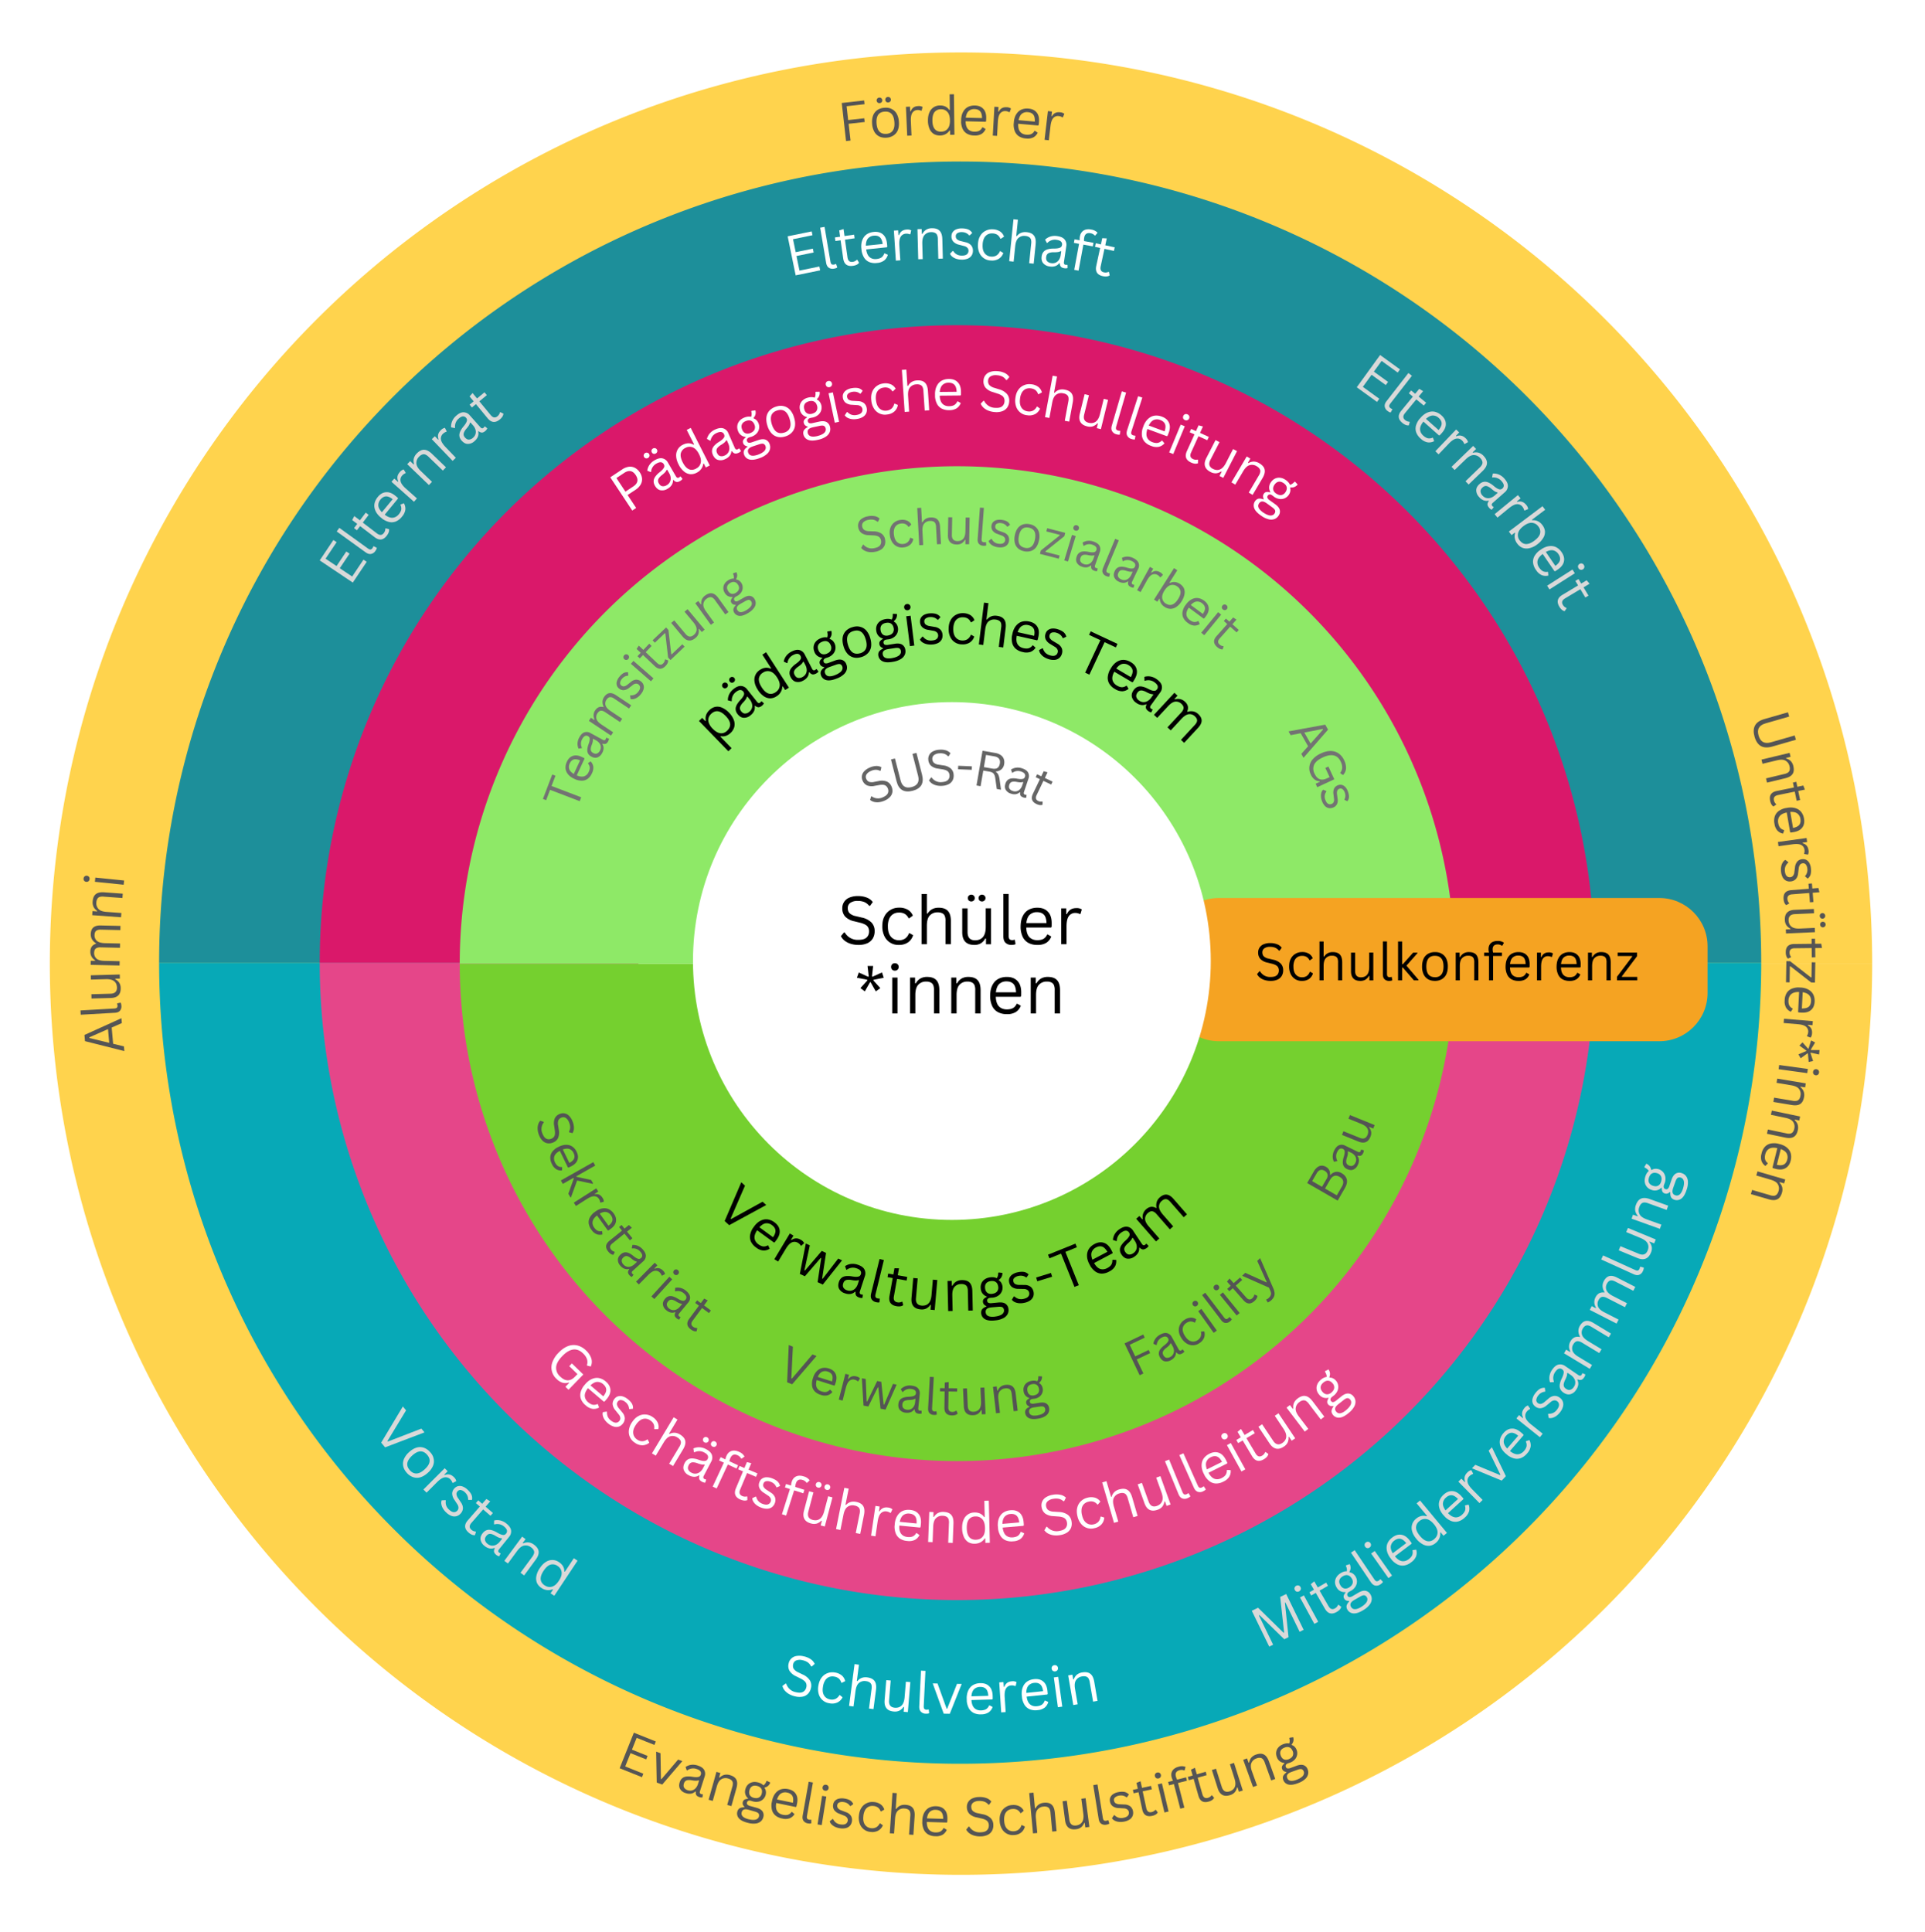
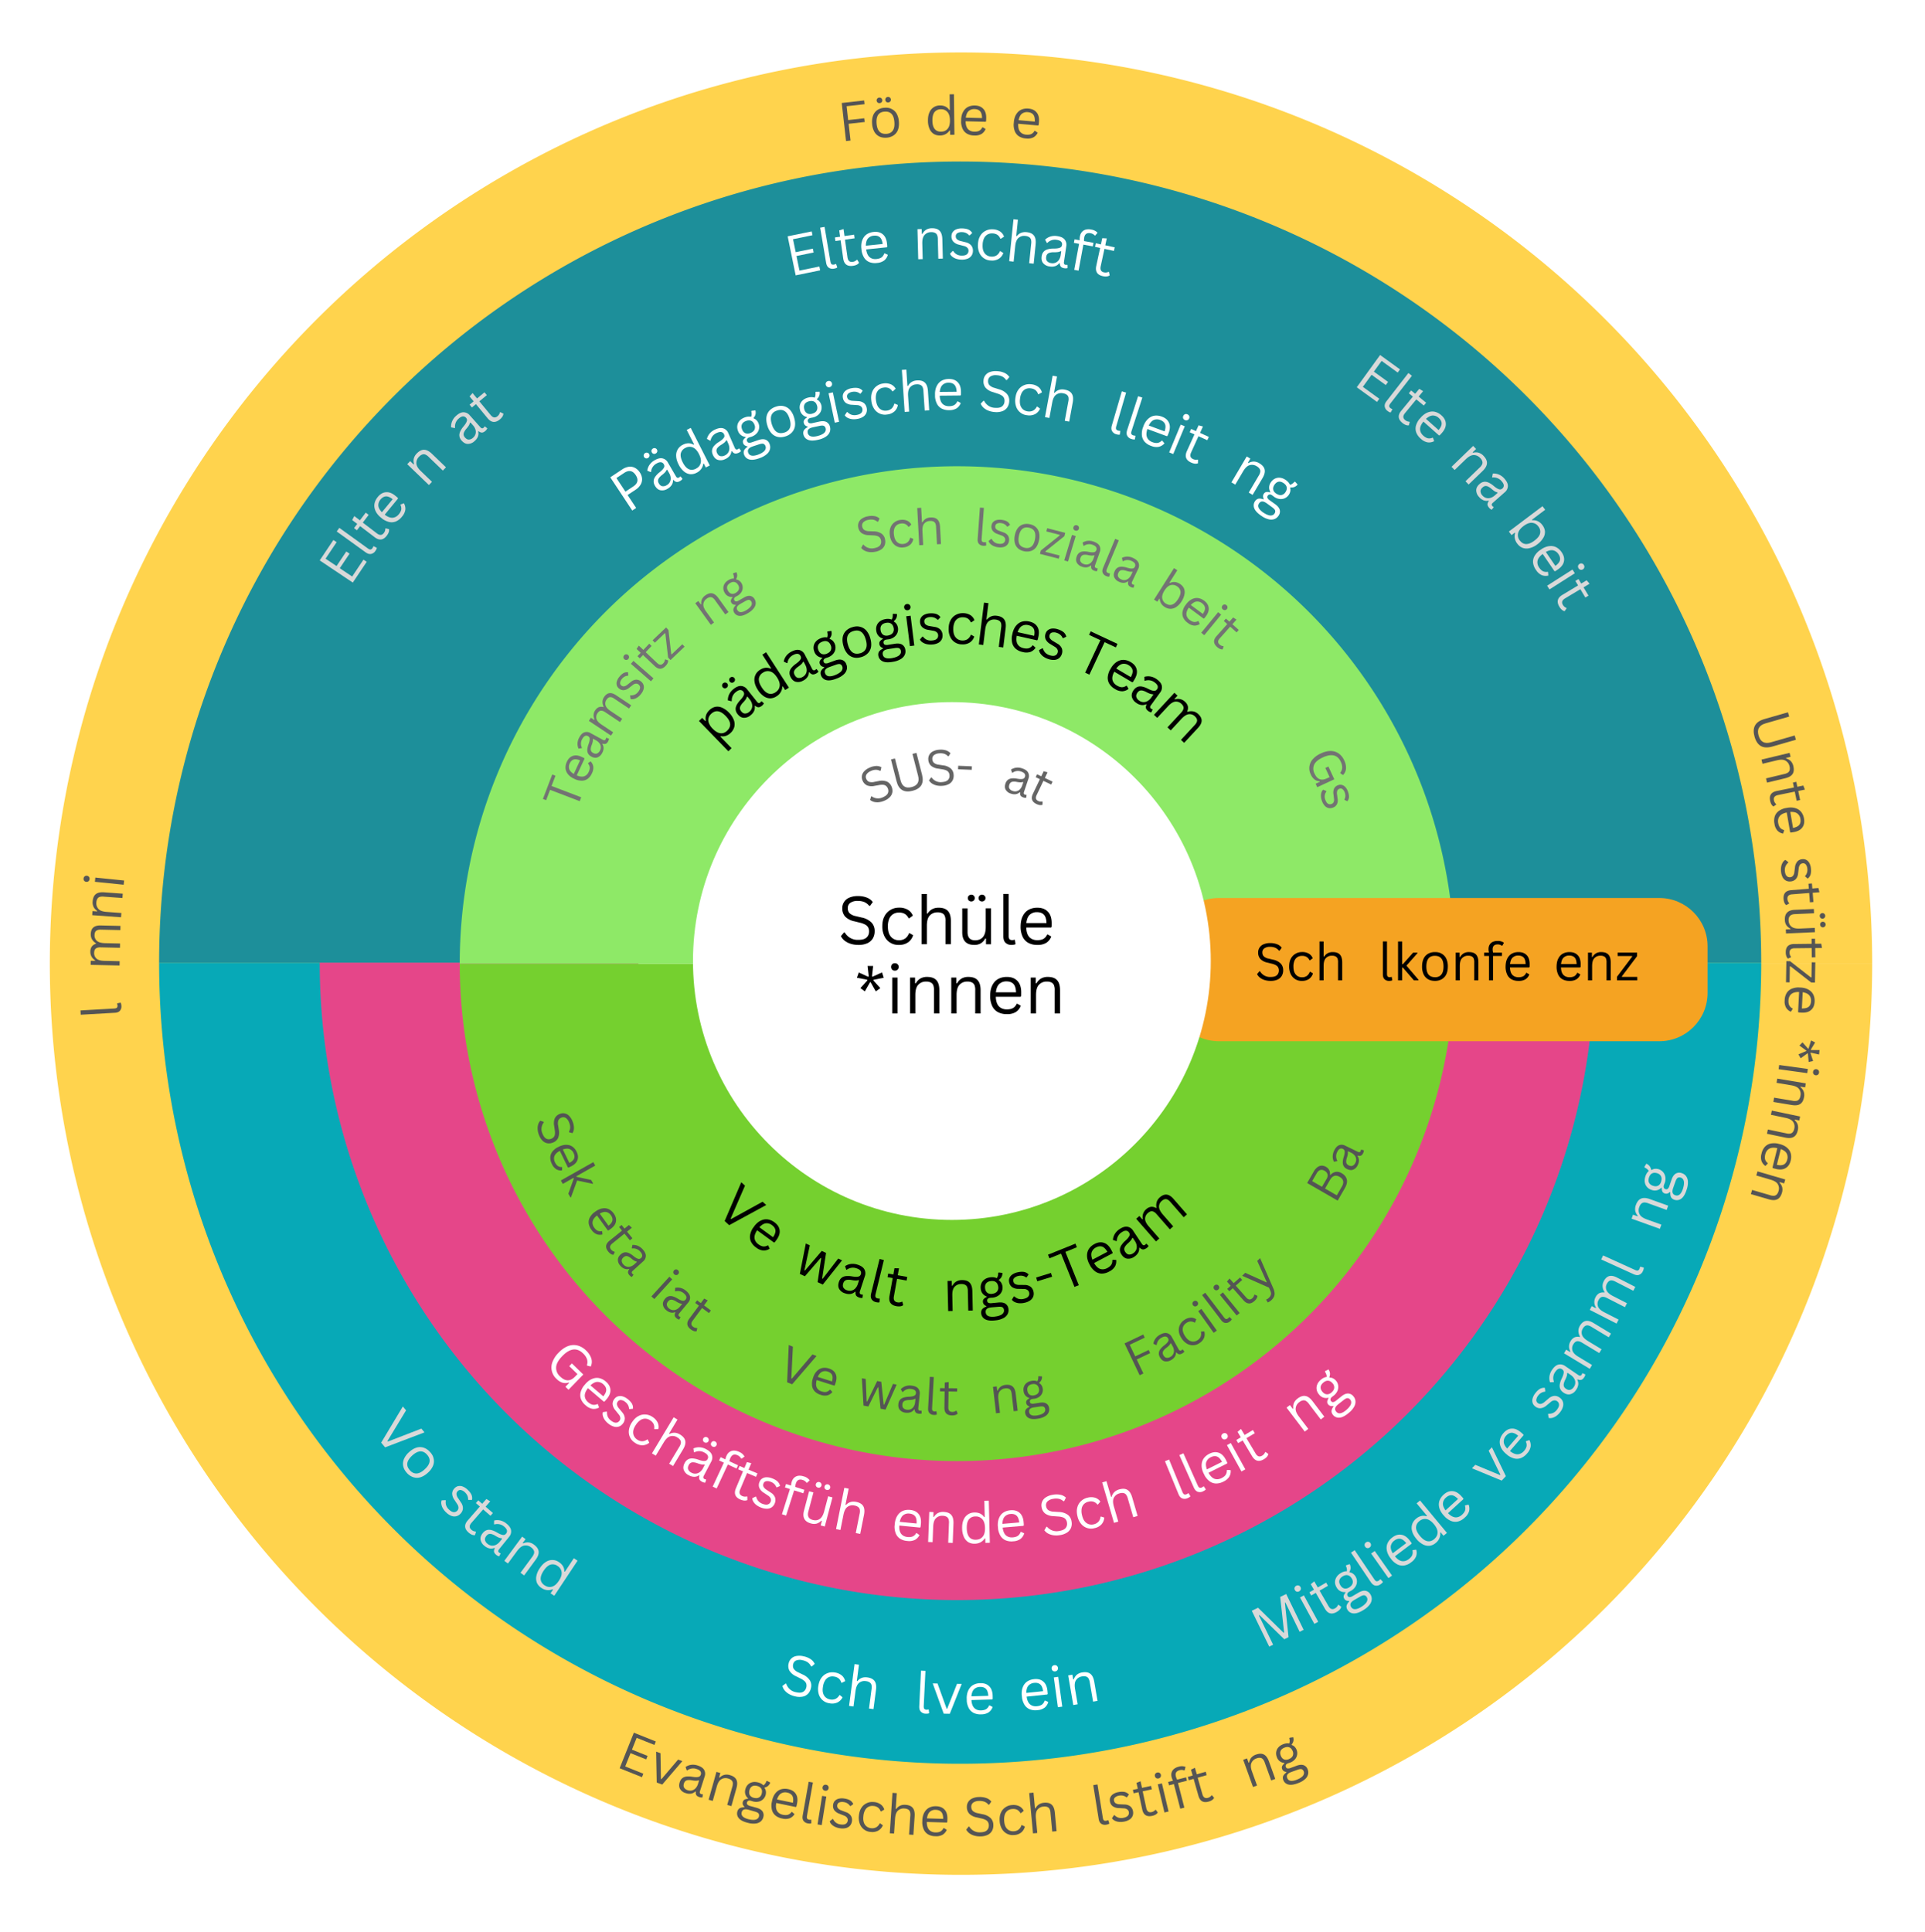
<svg xmlns="http://www.w3.org/2000/svg" viewBox="421.855 99.589 609.717 611.941">
  <clipPath id="f">
    <path transform="scale(.24)" d="M959.375 0h4081.25v3375H959.375z" fill-rule="evenodd" />
  </clipPath>
  <g clip-path="url(#f)">
    <path d="M1014.84 404.81a288.517 288.517 0 0 1-9.836 74.694 288.527 288.527 0 0 1-28.834 69.602 288.525 288.525 0 0 1-45.866 59.769 288.507 288.507 0 0 1-59.772 45.861 288.5 288.5 0 0 1-51.533 23.348 288.502 288.502 0 0 1-55.098 12.845 288.508 288.508 0 0 1-75.339-.002 288.518 288.518 0 0 1-72.771-19.5 288.51 288.51 0 0 1-65.245-37.671 288.512 288.512 0 0 1-53.272-53.274 288.51 288.51 0 0 1-37.669-65.245 288.514 288.514 0 0 1-19.499-72.772 288.52 288.52 0 0 1 0-75.34 288.493 288.493 0 0 1 12.847-55.096 288.514 288.514 0 0 1 33.321-67.57 288.502 288.502 0 0 1 35.89-43.734 288.523 288.523 0 0 1 59.77-45.864 288.51 288.51 0 0 1 69.604-28.832 288.506 288.506 0 0 1 74.694-9.836 288.53 288.53 0 0 1 74.695 9.832 288.488 288.488 0 0 1 52.949 19.927 288.522 288.522 0 0 1 62.644 41.854 288.515 288.515 0 0 1 49.676 56.64 288.514 288.514 0 0 1 33.325 67.569 288.54 288.54 0 0 1 14.701 73.89c.412 6.286.619 12.577.619 18.876l-144.301.014a144.26 144.26 0 0 0-7.66-46.383 144.27 144.27 0 0 0-28.153-48.758 144.263 144.263 0 0 0-36.342-29.822 144.262 144.262 0 0 0-53.315-18.097 144.272 144.272 0 0 0-56.182 3.684 144.262 144.262 0 0 0-50.495 24.903 144.255 144.255 0 0 0-32.136 34.312 144.258 144.258 0 0 0-19.402 42.821 144.278 144.278 0 0 0-2.144 65.499 144.28 144.28 0 0 0 27.046 59.692 144.264 144.264 0 0 0 42.33 37.123 144.246 144.246 0 0 0 43.997 16.56 144.276 144.276 0 0 0 65.499-2.142 144.251 144.251 0 0 0 42.821-19.4 144.254 144.254 0 0 0 34.313-32.135 144.257 144.257 0 0 0 22.163-41.46 144.272 144.272 0 0 0 7.66-46.382h144.3z" fill="#ffd34d" />
    <path d="M979.7 404.488a253.715 253.715 0 0 1-65.728 170.391 253.706 253.706 0 0 1-114.345 72.408 253.702 253.702 0 0 1-110.881 8.18 253.688 253.688 0 0 1-93.212-33.352 253.695 253.695 0 0 1-73.353-66.483 253.658 253.658 0 0 1-35.099-65.667 253.7 253.7 0 0 1-14.832-85.477h126.863a126.867 126.867 0 0 0 67.06 111.883 126.864 126.864 0 0 0 182.862-81.058 126.846 126.846 0 0 0 3.802-30.825h126.862z" fill="#07a9b7" />
    <path d="M472.25 404.488a253.676 253.676 0 0 1 14.828-85.478 253.636 253.636 0 0 1 27.926-55.486 253.66 253.66 0 0 1 50-55.172 253.68 253.68 0 0 1 63.863-38.282 253.702 253.702 0 0 1 121.965-18.098 253.662 253.662 0 0 1 72.227 18.088 253.679 253.679 0 0 1 73.297 46.41 253.68 253.68 0 0 1 53.378 68.39 253.674 253.674 0 0 1 25.088 70.104 253.686 253.686 0 0 1 4.877 49.499l-126.862.013a126.863 126.863 0 0 0-253.724.012H472.25z" fill="#1d8f9a" />
    <path d="M926.89 404.488a201.876 201.876 0 0 1-66.306 149.586 201.858 201.858 0 0 1-76.973 43.605 201.866 201.866 0 0 1-107.658 2.643 201.896 201.896 0 0 1-107.004-67.76 201.848 201.848 0 0 1-37.133-69.47 201.866 201.866 0 0 1-8.693-58.604h100.942a100.946 100.946 0 0 0 62.313 93.258 100.936 100.936 0 0 0 90.523-6.677 100.954 100.954 0 0 0 43.147-52.575 100.928 100.928 0 0 0 5.9-34.006h100.943z" fill="#e54689" />
-     <path d="M523.123 404.488a201.845 201.845 0 0 1 15.364-77.258 201.816 201.816 0 0 1 30.455-50.818 201.849 201.849 0 0 1 60.889-49.975 201.84 201.84 0 0 1 65.543-21.656 201.831 201.831 0 0 1 69.009 1.69 201.856 201.856 0 0 1 72.776 30.141 201.875 201.875 0 0 1 87.545 138.234 201.863 201.863 0 0 1 2.187 29.622l-100.942.01a100.943 100.943 0 0 0-201.884.01H523.123z" fill="#da186a" />
    <path d="M882.551 404.81a157.535 157.535 0 0 1-70.016 130.99 157.526 157.526 0 0 1-87.525 26.55 157.51 157.51 0 0 1-60.288-11.992 157.524 157.524 0 0 1-70.702-58.024 157.526 157.526 0 0 1-26.55-87.524h78.77a78.774 78.774 0 0 0 63.403 77.256 78.753 78.753 0 0 0 41.904-3.09 78.766 78.766 0 0 0 51.381-62.608 78.77 78.77 0 0 0 .853-11.558h78.77z" fill="#75d02f" />
    <path d="M567.47 404.81a157.51 157.51 0 0 1 11.989-60.29 157.488 157.488 0 0 1 23.766-39.655 157.513 157.513 0 0 1 54.421-42.475 157.522 157.522 0 0 1 82.798-14.371 157.502 157.502 0 0 1 51.917 14.364 157.537 157.537 0 0 1 90.19 142.41l-78.77.009a78.771 78.771 0 0 0-157.54.008H567.47z" fill="#8ee967" />
  </g>
  <clipPath id="i">
    <path transform="scale(.24)" d="M0 0h6000v3406.25H0z" />
  </clipPath>
  <g clip-path="url(#i)">
    <clipPath id="j">
      <path transform="scale(.24)" d="M959.375 0h4081.25v3375H959.375z" />
    </clipPath>
    <g clip-path="url(#j)">
      <clipPath id="k">
        <path transform="scale(.24)" d="M3302.626 1600.032h708.853v189.027h-708.853z" />
      </clipPath>
      <g clip-path="url(#k)">
        <clipPath id="l">
          <path transform="scale(.24)" d="M3366.363 1600.032h581.177c35.202 0 63.738 28.536 63.738 63.737v61.553c0 35.201-28.536 63.737-63.738 63.737h-581.177c-35.201 0-63.737-28.536-63.737-63.737v-61.553c0-35.2 28.536-63.737 63.737-63.737z" />
        </clipPath>
        <g clip-path="url(#l)">
          <path d="M792.63 384.008h170.125v45.366H792.63z" fill="#f5a322" />
        </g>
      </g>
    </g>
  </g>
  <clipPath id="m">
    <path transform="scale(.24)" d="M0 0h6000v3406.25H0z" />
  </clipPath>
  <g clip-path="url(#m)">
    <clipPath id="n">
      <path transform="scale(.24)" d="M959.375 0h4081.25v3375H959.375z" />
    </clipPath>
    <g clip-path="url(#n)">
      <clipPath id="o">
        <path transform="scale(.24)" d="M2672.287 1341.533h683.346v683.346h-683.346z" />
      </clipPath>
      <g clip-path="url(#o)">
        <clipPath id="p">
          <path transform="scale(.24)" d="M3013.96 1341.533c-188.7 0-341.673 152.972-341.673 341.673 0 188.7 152.972 341.673 341.673 341.673 188.7 0 341.673-152.972 341.673-341.673 0-188.7-152.972-341.673-341.673-341.673z" />
        </clipPath>
        <g clip-path="url(#p)">
          <path d="M641.349 321.968h164.003V485.97H641.349z" fill="#fff" />
        </g>
      </g>
    </g>
  </g>
  <clipPath id="q">
    <path transform="scale(.24)" d="M959.375 0h4081.25v3375H959.375z" fill-rule="evenodd" />
  </clipPath>
  <g clip-path="url(#q)">
    <g data-name="H2">
      <symbol id="r">
        <path d="M.084.336V.07h.364V0H0v.714h.44v-.07H.084V.407h.314v-.07H.084z" />
      </symbol>
      <use transform="matrix(9.84, -14.68, -14.68, -9.84, 533.6, 284.107)" fill="#d9d9d9" href="#r" />
    </g>
    <g data-name="H2">
      <symbol id="s">
        <path d="M.123 0a.122.122 0 0 0-.09.032C.01.054 0 .086 0 .13v.636h.08v-.63c0-.023.004-.039.012-.05.01-.009.023-.014.04-.014.012 0 .023.002.035.006L.173.075l.01-.063A.068.068 0 0 0 .157.003.167.167 0 0 0 .123 0z" />
      </symbol>
      <use transform="matrix(10.337, -14.335, -14.335, -10.337, 539.489, 275.841)" fill="#d9d9d9" href="#s" />
    </g>
    <g data-name="H2">
      <symbol id="t">
        <path d="M.34.096.365.039a.12.12 0 0 0-.05-.03A.22.22 0 0 0 .248 0C.145 0 .094.052.094.156v.328H0v.065h.094v.114l.08.013V.55h.173V.484H.173v-.32C.173.102.2.071.253.071A.12.12 0 0 1 .33.096h.01z" />
      </symbol>
      <use transform="matrix(10.719, -14.052, -14.052, -10.719, 541.711, 272.73)" fill="#d9d9d9" href="#t" />
    </g>
    <g data-name="H2">
      <symbol id="u">
        <path d="M.454.261h-.37C.086.196.102.148.131.117.16.087.2.071.25.071c.038 0 .07.007.093.02a.138.138 0 0 1 .055.065h.01l.052-.03A.193.193 0 0 0 .386.032.244.244 0 0 0 .25 0a.276.276 0 0 0-.134.03.204.204 0 0 0-.087.094.355.355 0 0 0-.03.155C0 .34.01.392.032.434c.021.042.05.073.087.094.037.02.08.031.127.031C.316.56.37.54.408.5.446.462.466.404.466.328c0-.03 0-.05-.002-.06L.454.26M.388.328C.386.385.374.427.35.453.326.479.29.492.246.492a.153.153 0 0 1-.111-.04C.108.426.092.385.085.328h.303z" />
      </symbol>
      <use transform="matrix(11.239, -13.639, -13.639, -11.239, 546.338, 266.673)" fill="#d9d9d9" href="#u" />
    </g>
    <g data-name="H2">
      <symbol id="v">
-         <path d="M0 0v.539h.076V.454l.01-.002c.025.06.072.091.142.091A.14.14 0 0 0 .31.523L.29.456.28.454A.146.146 0 0 1 .213.47.115.115 0 0 1 .114.421C.091.389.08.336.08.264V0H0z" />
-       </symbol>
+         </symbol>
      <use transform="matrix(11.747, -13.204, -13.204, -11.747, 552.971, 258.508)" fill="#d9d9d9" href="#v" />
    </g>
    <g data-name="H2">
      <symbol id="w">
        <path d="M0 0v.539h.076V.454l.01-.002c.018.031.04.055.068.072a.197.197 0 0 0 .102.025c.065 0 .112-.017.141-.05C.427.466.441.415.441.347V0H.36v.345A.2.2 0 0 1 .35.423.08.08 0 0 1 .31.466a.147.147 0 0 1-.068.013.153.153 0 0 1-.118-.048C.094.4.08.348.08.276V0H0z" />
      </symbol>
      <use transform="matrix(12.26, -12.729, -12.729, -12.26, 557.705, 253.214)" fill="#d9d9d9" href="#w" />
    </g>
    <g data-name="H2">
      <use transform="matrix(12.754, -12.234, -12.234, -12.754, 565.213, 245.559)" fill="#d9d9d9" href="#v" />
    </g>
    <g data-name="H2">
      <symbol id="x">
        <path d="M.169 0a.176.176 0 0 0-.125.042C.014.069 0 .109 0 .16 0 .192.007.22.02.24.033.264.053.28.08.295A.384.384 0 0 0 .19.327C.23.333.26.34.28.349c.02.008.033.017.04.027.007.01.011.023.011.038A.067.067 0 0 1 .305.47C.288.483.26.49.225.49a.185.185 0 0 1-.16-.08H.057L.017.463a.243.243 0 0 0 .087.07.27.27 0 0 0 .12.025c.064 0 .11-.014.14-.042A.148.148 0 0 0 .41.402V.116c0-.03.012-.045.038-.045.008 0 .016.002.024.005L.48.074l.01-.055A.124.124 0 0 0 .435.007c-.03 0-.053.006-.068.019A.094.094 0 0 0 .34.083L.33.084A.152.152 0 0 0 .267.021.206.206 0 0 0 .17 0m.018.063a.135.135 0 0 1 .128.08.203.203 0 0 1 .018.086v.069L.323.3A.173.173 0 0 0 .28.278.476.476 0 0 0 .207.263a.26.26 0 0 1-.075-.02A.086.086 0 0 1 .093.21.097.097 0 0 1 .082.16C.082.13.09.104.109.088A.113.113 0 0 1 .187.063z" />
      </symbol>
      <use transform="matrix(13.201, -11.751, -11.751, -13.201, 569.954, 241.258)" fill="#d9d9d9" href="#x" />
    </g>
    <g data-name="H2">
      <use transform="matrix(13.626, -11.255, -11.255, -13.626, 576.769, 235.242)" fill="#d9d9d9" href="#t" />
    </g>
    <g data-name="H2">
      <use transform="matrix(17.313, -3.549, -3.549, -17.313, 673.87, 186.801)" fill="#fff" href="#r" />
    </g>
    <g data-name="H2">
      <use transform="matrix(17.424, -2.954, -2.954, -17.424, 683.894, 185.038)" fill="#fff" href="#s" />
    </g>
    <g data-name="H2">
      <use transform="matrix(17.497, -2.485, -2.485, -17.497, 687.67, 184.398)" fill="#fff" href="#t" />
    </g>
    <g data-name="H2">
      <use transform="matrix(17.579, -1.826, -1.826, -17.579, 695.205, 183.334)" fill="#fff" href="#u" />
    </g>
    <g data-name="H2">
      <use transform="matrix(17.635, -1.159, -1.159, -17.635, 705.606, 182.138)" fill="#fff" href="#v" />
    </g>
    <g data-name="H2">
      <use transform="matrix(17.667, -0.46, -0.46, -17.667, 712.694, 181.694)" fill="#fff" href="#w" />
    </g>
    <g data-name="H2">
      <symbol id="y">
        <path d="M.209 0a.323.323 0 0 0-.094.013.228.228 0 0 0-.073.037A.132.132 0 0 0 0 .103l.047.049h.01a.181.181 0 0 1 .064-.06.184.184 0 0 1 .088-.02c.04 0 .07.007.09.022C.32.11.331.132.331.16a.074.074 0 0 1-.02.052.115.115 0 0 1-.06.032l-.09.022a.201.201 0 0 0-.107.056.138.138 0 0 0-.033.094c0 .03.007.055.022.076a.142.142 0 0 0 .064.05.262.262 0 0 0 .101.018C.258.56.296.552.325.54A.159.159 0 0 0 .392.48L.347.437h-.01A.158.158 0 0 1 .28.479a.18.18 0 0 1-.072.014.146.146 0 0 1-.082-.02.062.062 0 0 1-.028-.055c0-.021.007-.039.02-.052a.15.15 0 0 1 .07-.033l.09-.021a.179.179 0 0 0 .1-.055A.149.149 0 0 0 .41.16.155.155 0 0 0 .388.077.15.15 0 0 0 .32.02.274.274 0 0 0 .209 0z" />
      </symbol>
      <use transform="matrix(17.671, 0.295, 0.295, -17.671, 722.724, 181.759)" fill="#fff" href="#y" />
    </g>
    <g data-name="H2">
      <symbol id="z">
        <path d="M.25 0a.23.23 0 0 0-.217.128A.327.327 0 0 0 0 .279c0 .06.01.11.033.152a.226.226 0 0 0 .09.095C.16.548.202.56.25.56A.25.25 0 0 0 .386.527.184.184 0 0 0 .459.44L.405.4h-.01a.15.15 0 0 1-.057.066.167.167 0 0 1-.088.02.162.162 0 0 1-.087-.023.154.154 0 0 1-.059-.07.286.286 0 0 1-.02-.115c0-.045.006-.083.02-.114a.159.159 0 0 1 .059-.07A.162.162 0 0 1 .25.07a.16.16 0 0 1 .093.026.165.165 0 0 1 .058.08h.01L.463.146A.2.2 0 0 0 .388.039.23.23 0 0 0 .25 0z" />
      </symbol>
      <use transform="matrix(17.645, 1.005, 1.005, -17.645, 731.329, 181.847)" fill="#fff" href="#z" />
    </g>
    <g data-name="H2">
      <symbol id="A">
        <path d="M0 0v.755h.08V.462L.09.46c.038.06.094.089.166.089.065 0 .112-.017.141-.05C.427.466.441.415.441.347V0H.36v.345A.2.2 0 0 1 .35.423.08.08 0 0 1 .31.466a.147.147 0 0 1-.068.013.154.154 0 0 1-.118-.047C.094.401.08.35.08.276V0H0z" />
      </symbol>
      <use transform="matrix(17.582, 1.796, 1.796, -17.582, 741.507, 182.31)" fill="#fff" href="#A" />
    </g>
    <g data-name="H2">
      <use transform="matrix(17.483, 2.585, 2.585, -17.483, 751.381, 183.547)" fill="#fff" href="#x" />
    </g>
    <g data-name="H2">
      <symbol id="B">
        <path d="M.094 0v.474H0v.065h.094a.276.276 0 0 0-.009.067c0 .035.007.064.022.088a.137.137 0 0 0 .062.054.223.223 0 0 0 .091.017A.193.193 0 0 0 .384.73L.353.674.343.672A.128.128 0 0 1 .26.698C.23.698.205.69.188.673.173.657.165.634.165.604c0-.019.002-.04.008-.065h.172V.474H.173V0h-.08z" />
      </symbol>
      <use transform="matrix(17.379, 3.212, 3.212, -17.379, 760.471, 184.751)" fill="#fff" href="#B" />
    </g>
    <g data-name="H2">
      <use transform="matrix(17.273, 3.737, 3.737, -17.273, 766.877, 186.127)" fill="#fff" href="#t" />
    </g>
    <g data-name="H2">
      <use transform="matrix(14.318, 10.36, 10.36, -14.318, 851.59, 222.25)" fill="#d9d9d9" href="#r" />
    </g>
    <g data-name="H2">
      <use transform="matrix(13.955, 10.844, 10.844, -13.955, 859.639, 228.425)" fill="#d9d9d9" href="#s" />
    </g>
    <g data-name="H2">
      <use transform="matrix(13.659, 11.215, 11.215, -13.659, 862.654, 230.757)" fill="#d9d9d9" href="#t" />
    </g>
    <g data-name="H2">
      <use transform="matrix(13.227, 11.721, 11.721, -13.227, 868.541, 235.593)" fill="#d9d9d9" href="#u" />
    </g>
    <g data-name="H2">
      <use transform="matrix(12.775, 12.213, 12.213, -12.775, 876.485, 242.509)" fill="#d9d9d9" href="#v" />
    </g>
    <g data-name="H2">
      <use transform="matrix(12.281, 12.709, 12.709, -12.281, 881.61, 247.441)" fill="#d9d9d9" href="#w" />
    </g>
    <g data-name="H2">
      <use transform="matrix(11.697, 13.248, 13.248, -11.697, 888.359, 254.762)" fill="#d9d9d9" href="#x" />
    </g>
    <g data-name="H2">
      <use transform="matrix(11.197, 13.674, 13.674, -11.197, 895.259, 262.435)" fill="#d9d9d9" href="#v" />
    </g>
    <g data-name="H2">
      <symbol id="C">
        <path d="M.264 0A.225.225 0 0 0 .16.023a.192.192 0 0 0-.07.061L.08.083V.01H0v.755h.08V.468L.09.466C.13.528.19.56.269.56.313.56.352.55.385.53A.2.2 0 0 0 .462.434.382.382 0 0 0 .49.279.366.366 0 0 0 .46.125.209.209 0 0 0 .38.03.22.22 0 0 0 .265 0M.245.071c.108 0 .161.07.161.208 0 .072-.014.125-.042.158a.147.147 0 0 1-.119.05.152.152 0 0 1-.12-.051C.095.402.08.35.08.279.08.21.095.157.125.123A.152.152 0 0 1 .245.07z" />
      </symbol>
      <use transform="matrix(10.635, 14.115, 14.115, -10.635, 899.617, 268.05)" fill="#d9d9d9" href="#C" />
    </g>
    <g data-name="H2">
      <use transform="matrix(9.967, 14.594, 14.594, -9.967, 905.842, 276.427)" fill="#d9d9d9" href="#u" />
    </g>
    <g data-name="H2">
      <symbol id="D">
        <path d="M.057.643a.057.057 0 0 0-.041.015.056.056 0 0 0-.016.04.054.054 0 0 0 .057.057C.074.755.087.75.098.739a.053.053 0 0 0 .016-.04.055.055 0 0 0-.016-.04.055.055 0 0 0-.04-.016M.017 0v.539h.079V0h-.08z" />
      </symbol>
      <use transform="matrix(9.493, 14.907, 14.907, -9.493, 911.717, 284.842)" fill="#d9d9d9" href="#D" />
    </g>
    <g data-name="H2">
      <use transform="matrix(9.104, 15.148, 15.148, -9.104, 913.501, 287.991)" fill="#d9d9d9" href="#t" />
    </g>
    <g data-name="H2">
      <symbol id="E">
        <path d="M.358 0h-.11L0 .714h.09L.298.105H.31l.207.609h.088L.358 0z" />
      </symbol>
      <use transform="matrix(11.337, 13.557, 13.557, -11.337, 539.776, 553.149)" fill="#d9d9d9" href="#E" />
    </g>
    <g data-name="H2">
      <symbol id="F">
        <path d="M.25 0C.2 0 .155.01.117.032A.216.216 0 0 0 .03.127.35.35 0 0 0 0 .279c0 .06.01.11.03.153.02.042.05.073.087.095A.264.264 0 0 0 .25.559C.3.56.345.55.382.527A.212.212 0 0 0 .47.432.345.345 0 0 0 .5.279C.5.22.49.17.47.127A.212.212 0 0 0 .381.032.261.261 0 0 0 .25 0m0 .071c.054 0 .095.017.123.051.029.034.043.086.043.157 0 .072-.014.124-.043.158-.028.034-.07.05-.123.05C.196.488.155.472.126.438.098.403.083.35.083.279c0-.07.015-.123.043-.157.03-.034.07-.05.124-.05z" />
      </symbol>
      <use transform="matrix(11.989, 12.985, 12.985, -11.989, 547.769, 562.892)" fill="#d9d9d9" href="#F" />
    </g>
    <g data-name="H2">
      <use transform="matrix(12.493, 12.501, 12.501, -12.493, 555.963, 571.351)" fill="#d9d9d9" href="#v" />
    </g>
    <g data-name="H2">
      <use transform="matrix(12.921, 12.057, 12.057, -12.921, 560.496, 576.121)" fill="#d9d9d9" href="#y" />
    </g>
    <g data-name="H2">
      <use transform="matrix(13.332, 11.602, 11.602, -13.332, 566.962, 582.104)" fill="#d9d9d9" href="#t" />
    </g>
    <g data-name="H2">
      <use transform="matrix(13.752, 11.101, 11.101, -13.752, 572.995, 587.338)" fill="#d9d9d9" href="#x" />
    </g>
    <g data-name="H2">
      <use transform="matrix(14.237, 10.471, 10.471, -14.237, 581.589, 593.952)" fill="#d9d9d9" href="#w" />
    </g>
    <g data-name="H2">
      <symbol id="G">
        <path d="M.22 0a.214.214 0 0 0-.115.03.21.21 0 0 0-.077.095A.38.38 0 0 0 0 .279c0 .062.01.113.03.155a.207.207 0 0 0 .2.125.222.222 0 0 0 .096-.02A.18.18 0 0 0 .4.472l.01.002v.291h.08V.01H.41V.09L.4.09A.202.202 0 0 0 .328.025.216.216 0 0 0 .22 0m.025.071c.05 0 .09.017.12.052.03.034.045.086.045.156S.395.402.365.436a.151.151 0 0 1-.12.052.147.147 0 0 1-.12-.05C.097.403.083.35.083.278c0-.138.054-.208.162-.208z" />
      </symbol>
      <use transform="matrix(14.725, 9.772, 9.772, -14.725, 590.101, 600.372)" fill="#d9d9d9" href="#G" />
    </g>
    <g data-name="H2">
      <symbol id="H">
        <path d="M.263 0a.379.379 0 0 0-.12.018.282.282 0 0 0-.09.048A.203.203 0 0 0 0 .132l.046.055h.012A.222.222 0 0 1 .263.076c.054 0 .094.01.12.033.026.023.04.054.04.094a.124.124 0 0 1-.014.06.104.104 0 0 1-.042.041.308.308 0 0 1-.081.03L.202.355a.265.265 0 0 0-.138.071.18.18 0 0 0-.043.125.168.168 0 0 0 .107.16.309.309 0 0 0 .126.023A.354.354 0 0 0 .39.711.2.2 0 0 0 .479.644L.438.588H.424a.186.186 0 0 1-.072.056.254.254 0 0 1-.1.017.184.184 0 0 1-.111-.029.095.095 0 0 1-.038-.08c0-.031.01-.057.028-.076A.194.194 0 0 1 .226.432L.31.412a.289.289 0 0 0 .15-.076.182.182 0 0 0 .047-.129A.21.21 0 0 0 .481.1.185.185 0 0 0 .399.026.313.313 0 0 0 .263 0z" />
      </symbol>
      <use transform="matrix(17.249, 3.849, 3.849, -17.249, 669.167, 635.859)" fill="#fff" href="#H" />
    </g>
    <g data-name="H2">
      <use transform="matrix(17.403, 3.076, 3.076, -17.403, 680.218, 638.291)" fill="#fff" href="#z" />
    </g>
    <g data-name="H2">
      <use transform="matrix(17.524, 2.292, 2.292, -17.524, 690.789, 639.893)" fill="#fff" href="#A" />
    </g>
    <g data-name="H2">
      <symbol id="I">
-         <path d="M.18 0C.12 0 .075.016.045.048.014.081 0 .128 0 .19v.359h.08V.192C.08.11.118.069.195.069.244.07.282.085.31.117.339.15.353.201.353.272V.55h.08V.01H.357v.085l-.01.002A.196.196 0 0 0 .28.024.186.186 0 0 0 .18 0z" />
-       </symbol>
+         </symbol>
      <use transform="matrix(17.612, 1.465, 1.465, -17.612, 701.763, 641.402)" fill="#fff" href="#I" />
    </g>
    <g data-name="H2">
      <use transform="matrix(17.652, 0.856, 0.856, -17.652, 712.91, 642.25)" fill="#fff" href="#s" />
    </g>
    <g data-name="H2">
      <symbol id="J">
        <path d="M.314 0H.205L0 .539h.086L.256.09h.01l.169.448h.084L.314 0z" />
      </symbol>
      <use transform="matrix(17.671, 0.273, 0.273, -17.671, 717.14, 642.295)" fill="#fff" href="#J" />
    </g>
    <g data-name="H2">
      <use transform="matrix(17.666, -0.501, -0.501, -17.666, 728.195, 642.692)" fill="#fff" href="#u" />
    </g>
    <g data-name="H2">
      <use transform="matrix(17.634, -1.168, -1.168, -17.634, 738.978, 641.939)" fill="#fff" href="#v" />
    </g>
    <g data-name="H2">
      <use transform="matrix(17.578, -1.834, -1.834, -17.578, 746.028, 641.7)" fill="#fff" href="#u" />
    </g>
    <g data-name="H2">
      <use transform="matrix(17.51, -2.399, -2.399, -17.51, 756.635, 640.352)" fill="#fff" href="#D" />
    </g>
    <g data-name="H2">
      <use transform="matrix(17.418, -2.99, -2.99, -17.418, 761.801, 639.621)" fill="#fff" href="#w" />
    </g>
    <g data-name="H2">
      <symbol id="K">
        <path d="M.078 0H0v.714h.125L.34.109h.01l.216.605h.12V0h-.08v.583L.597.584.385 0H.3L.09.584.078.583V0z" />
      </symbol>
      <use transform="matrix(15.89, -7.735, -7.735, -15.89, 823.865, 621.106)" fill="#d9d9d9" href="#K" />
    </g>
    <g data-name="H2">
      <use transform="matrix(15.529, -8.438, -8.438, -15.529, 837.89, 614.06)" fill="#d9d9d9" href="#D" />
    </g>
    <g data-name="H2">
      <use transform="matrix(15.305, -8.837, -8.837, -15.305, 841.438, 612.324)" fill="#d9d9d9" href="#t" />
    </g>
    <g data-name="H2">
      <symbol id="L">
        <path d="M.245 0C.16 0 .098.014.059.042A.133.133 0 0 0 0 .155c0 .03.01.055.027.073.019.017.045.03.08.038v.01A.108.108 0 0 0 .069.31a.082.082 0 0 0-.012.045c0 .02.007.038.02.05a.13.13 0 0 0 .059.03v.01a.158.158 0 0 0-.088.152c0 .035.008.066.024.093A.164.164 0 0 0 .14.754C.17.77.204.777.244.777c.045 0 .083-.01.113-.03.011.013.02.027.025.041.006.015.01.031.012.05l.01.006.065-.016a.148.148 0 0 0-.025-.07A.148.148 0 0 0 .39.713v-.01A.126.126 0 0 0 .427.653.173.173 0 0 0 .415.498.172.172 0 0 0 .346.434.22.22 0 0 0 .22.412.64.64 0 0 1 .19.413.06.06 0 0 1 .15.4.043.043 0 0 1 .135.366C.135.35.14.336.15.33A.103.103 0 0 1 .205.315L.333.311C.388.309.428.296.455.272a.126.126 0 0 0 .04-.1.152.152 0 0 0-.026-.087.173.173 0 0 0-.082-.062A.371.371 0 0 0 .245 0M.244.48C.282.48.31.49.332.51a.11.11 0 0 1 .031.083c0 .037-.01.066-.031.086-.02.02-.05.03-.088.03-.039 0-.068-.01-.088-.03C.136.659.126.63.126.593c0-.036.01-.064.03-.084.02-.02.05-.03.088-.03m0-.41a.3.3 0 0 1 .098.013c.025.008.043.02.054.035.012.014.017.03.017.048a.071.071 0 0 1-.01.039.053.053 0 0 1-.028.022.197.197 0 0 1-.055.009L.2.24H.183C.115.24.082.214.082.162.082.1.136.068.245.068z" />
      </symbol>
      <use transform="matrix(14.97, -9.393, -9.393, -14.97, 850.112, 611.78)" fill="#d9d9d9" href="#L" />
    </g>
    <g data-name="H2">
      <use transform="matrix(14.659, -9.871, -9.871, -14.659, 857.315, 602.582)" fill="#d9d9d9" href="#s" />
    </g>
    <g data-name="H2">
      <use transform="matrix(14.445, -10.183, -10.183, -14.445, 861.38, 599.587)" fill="#d9d9d9" href="#D" />
    </g>
    <g data-name="H2">
      <use transform="matrix(14.11, -10.642, -10.642, -14.11, 865.278, 597.082)" fill="#d9d9d9" href="#u" />
    </g>
    <g data-name="H2">
      <use transform="matrix(13.6, -11.286, -11.286, -13.6, 873.608, 590.766)" fill="#d9d9d9" href="#G" />
    </g>
    <g data-name="H2">
      <use transform="matrix(13.061, -11.906, -11.906, -13.061, 882.504, 583.257)" fill="#d9d9d9" href="#u" />
    </g>
    <g data-name="H2">
      <use transform="matrix(12.601, -12.392, -12.392, -12.601, 890.453, 575.651)" fill="#d9d9d9" href="#v" />
    </g>
    <g data-name="H2">
      <use transform="matrix(12.125, -12.858, -12.858, -12.125, 895.014, 571.171)" fill="#d9d9d9" href="#J" />
    </g>
    <g data-name="H2">
      <use transform="matrix(11.551, -13.376, -13.376, -11.551, 902.628, 563.299)" fill="#d9d9d9" href="#u" />
    </g>
    <g data-name="H2">
      <use transform="matrix(11.037, -13.803, -13.803, -11.037, 909.593, 554.785)" fill="#d9d9d9" href="#v" />
    </g>
    <g data-name="H2">
      <use transform="matrix(10.548, -14.18, -14.18, -10.548, 913.836, 549.772)" fill="#d9d9d9" href="#y" />
    </g>
    <g data-name="H2">
      <use transform="matrix(9.968, -14.594, -14.594, -9.968, 919.382, 542.246)" fill="#d9d9d9" href="#x" />
    </g>
    <g data-name="H2">
      <symbol id="M">
        <path d="M0 0v.539h.076v-.08l.01-.002c.018.03.04.053.066.068A.178.178 0 0 0 .245.55.167.167 0 0 0 .342.525.15.15 0 0 0 .395.449h.01a.204.204 0 0 0 .069.074C.5.54.534.55.574.55.63.549.671.534.698.504c.027-.03.04-.076.04-.137V0H.66v.365c0 .04-.008.068-.025.087C.618.47.592.479.555.479A.134.134 0 0 1 .45.433C.423.4.41.35.41.278V0H.33v.365C.33.405.32.433.305.452.288.47.262.479.225.479A.136.136 0 0 1 .12.434C.093.404.08.354.08.287V0H0z" />
      </symbol>
      <use transform="matrix(9.13, -15.132, -15.132, -9.13, 925.384, 533.131)" fill="#d9d9d9" href="#M" />
    </g>
    <g data-name="H2">
      <use transform="matrix(8.047, -15.735, -15.735, -8.047, 933.877, 518.799)" fill="#d9d9d9" href="#M" />
    </g>
    <g data-name="H2">
      <use transform="matrix(7.311, -16.09, -16.09, -7.311, 941.346, 504.1)" fill="#d9d9d9" href="#s" />
    </g>
    <g data-name="H2">
      <use transform="matrix(6.75, -16.333, -16.333, -6.75, 943.54, 499.302)" fill="#d9d9d9" href="#I" />
    </g>
    <g data-name="H2">
      <use transform="matrix(5.974, -16.633, -16.633, -5.974, 947.598, 488.793)" fill="#d9d9d9" href="#w" />
    </g>
    <g data-name="H2">
      <use transform="matrix(5.224, -16.883, -16.883, -5.224, 954.837, 480.402)" fill="#d9d9d9" href="#L" />
    </g>
    <g data-name="H2">
      <symbol id="N">
        <path d="M.266 0C.18 0 .112.022.067.066.022.111 0 .176 0 .264v.46h.083V.265c0-.062.015-.11.045-.14C.158.093.205.078.266.078.388.078.45.14.45.265v.46h.083v-.46C.532.176.51.11.465.065.42.022.354 0 .266 0z" />
      </symbol>
      <use transform="matrix(4.697, 16.333, 16.333, -4.697, 976.339, 328.59)" fill="#555" href="#N" />
    </g>
    <g data-name="H2">
      <use transform="matrix(3.97, 16.525, 16.525, -3.97, 979.781, 340.179)" fill="#555" href="#w" />
    </g>
    <g data-name="H2">
      <use transform="matrix(3.413, 16.649, 16.649, -3.413, 981.675, 349.089)" fill="#555" href="#t" />
    </g>
    <g data-name="H2">
      <use transform="matrix(2.877, 16.75, 16.75, -2.877, 983.165, 356.27)" fill="#555" href="#u" />
    </g>
    <g data-name="H2">
      <use transform="matrix(2.334, 16.834, 16.834, -2.334, 984.991, 366.266)" fill="#555" href="#v" />
    </g>
    <g data-name="H2">
      <use transform="matrix(1.831, 16.896, 16.896, -1.831, 985.595, 372.126)" fill="#555" href="#y" />
    </g>
    <g data-name="H2">
      <use transform="matrix(1.33, 16.943, 16.943, -1.33, 986.454, 380.135)" fill="#555" href="#t" />
    </g>
    <g data-name="H2">
      <symbol id="O">
        <path d="M.18 0C.12 0 .075.016.045.048.014.081 0 .128 0 .19v.359h.08V.192C.08.11.118.069.195.069.244.07.282.085.31.117.339.15.353.201.353.272V.55h.08V.01H.357v.085l-.01.002A.196.196 0 0 0 .28.024.186.186 0 0 0 .18 0M.137.653a.052.052 0 0 0-.038.014.05.05 0 0 0-.015.037c0 .015.005.027.015.036a.05.05 0 0 0 .038.015A.05.05 0 0 0 .173.74.049.049 0 0 0 .188.704.05.05 0 0 0 .173.667.052.052 0 0 0 .136.653m.16 0A.052.052 0 0 0 .26.667a.05.05 0 0 0-.014.037A.05.05 0 0 0 .26.74a.05.05 0 0 0 .038.015A.05.05 0 0 0 .334.74.049.049 0 0 0 .35.704.05.05 0 0 0 .334.667.052.052 0 0 0 .297.653z" />
      </symbol>
      <use transform="matrix(0.764, 16.978, 16.978, -0.764, 987.046, 387.9)" fill="#555" href="#O" />
    </g>
    <g data-name="H2">
      <use transform="matrix(0.198, 16.994, 16.994, -0.198, 987.42, 397.018)" fill="#555" href="#t" />
    </g>
    <g data-name="H2">
      <symbol id="P">
        <path d="M.394 0H0v.07l.296.393-.003.01h-.28V.54H.39V.47L.094.077l.003-.01h.297V0z" />
      </symbol>
      <use transform="matrix(-0.29, 16.992, 16.992, 0.29, 987.658, 404.009)" fill="#555" href="#P" />
    </g>
    <g data-name="H2">
      <use transform="matrix(-0.868, 16.973, 16.973, 0.868, 987.34, 412.123)" fill="#555" href="#u" />
    </g>
    <g data-name="H2">
      <use transform="matrix(-1.416, 16.936, 16.936, 1.416, 986.915, 422.248)" fill="#555" href="#v" />
    </g>
    <g data-name="H2">
      <symbol id="Q">
        <path d="M.198.138.119 0 .053.05l.105.115-.003.01L0 .205l.029.079.14-.064.009.006L.16.382h.084L.227.227.234.22l.143.065.026-.08L.25.174.247.165.352.049.284 0 .206.138H.198z" />
      </symbol>
      <use transform="matrix(-1.906, 16.888, 16.888, 1.906, 992.03, 428.735)" fill="#555" href="#Q" />
    </g>
    <g data-name="H2">
      <use transform="matrix(-2.312, 16.837, 16.837, 2.312, 985.425, 436.618)" fill="#555" href="#D" />
    </g>
    <g data-name="H2">
      <use transform="matrix(-2.799, 16.763, 16.763, 2.799, 984.778, 441.209)" fill="#555" href="#w" />
    </g>
    <g data-name="H2">
      <use transform="matrix(-3.474, 16.636, 16.636, 3.474, 983.047, 451.341)" fill="#555" href="#w" />
    </g>
    <g data-name="H2">
      <use transform="matrix(-4.12, 16.488, 16.488, 4.12, 980.838, 460.775)" fill="#555" href="#u" />
    </g>
    <g data-name="H2">
      <use transform="matrix(-4.759, 16.315, 16.315, 4.759, 978.517, 470.596)" fill="#555" href="#w" />
    </g>
    <g data-name="H2">
      <symbol id="R">
        <path d="M.42.714v-.07H.083v-.26h.302v-.07H.084V0H0v.714h.42z" />
      </symbol>
      <use transform="matrix(16.887, -1.909, -1.909, -16.887, 689.83, 144.265)" fill="#555" href="#R" />
    </g>
    <g data-name="H2">
      <symbol id="S">
        <path d="M.25 0C.2 0 .155.01.117.032A.216.216 0 0 0 .03.127.35.35 0 0 0 0 .279c0 .06.01.11.03.153.02.042.05.073.087.095A.264.264 0 0 0 .25.559C.3.56.345.55.382.527A.212.212 0 0 0 .47.432.345.345 0 0 0 .5.279C.5.22.49.17.47.127A.212.212 0 0 0 .381.032.261.261 0 0 0 .25 0m0 .071c.054 0 .095.017.123.051.029.034.043.086.043.157 0 .072-.014.124-.043.158-.028.034-.07.05-.123.05C.196.488.155.472.126.438.098.403.083.35.083.279c0-.07.015-.123.043-.157.03-.034.07-.05.124-.05m-.08.58a.052.052 0 0 0-.038.015.05.05 0 0 0-.015.037c0 .015.005.027.015.036a.05.05 0 0 0 .037.015A.05.05 0 0 0 .207.74.049.049 0 0 0 .222.704.05.05 0 0 0 .207.667.052.052 0 0 0 .169.653m.162 0a.052.052 0 0 0-.038.014.05.05 0 0 0-.014.037.05.05 0 0 0 .014.036.05.05 0 0 0 .038.015A.05.05 0 0 0 .368.74.049.049 0 0 0 .383.704.05.05 0 0 0 .368.667.052.052 0 0 0 .331.653z" />
      </symbol>
      <use transform="matrix(16.946, -1.293, -1.293, -16.946, 698.448, 143.52)" fill="#555" href="#S" />
    </g>
    <g data-name="H2">
      <use transform="matrix(16.978, -0.753, -0.753, -16.978, 709.2, 142.576)" fill="#555" href="#v" />
    </g>
    <g data-name="H2">
      <use transform="matrix(16.994, -0.199, -0.199, -16.994, 715.825, 142.541)" fill="#555" href="#G" />
    </g>
    <g data-name="H2">
      <use transform="matrix(16.989, 0.438, 0.438, -16.989, 726.162, 142.395)" fill="#555" href="#u" />
    </g>
    <g data-name="H2">
      <use transform="matrix(16.968, 0.955, 0.955, -16.968, 736.306, 142.548)" fill="#555" href="#v" />
    </g>
    <g data-name="H2">
      <use transform="matrix(16.931, 1.472, 1.472, -16.931, 742.56, 143.082)" fill="#555" href="#u" />
    </g>
    <g data-name="H2">
      <use transform="matrix(16.878, 1.987, 1.987, -16.878, 752.704, 143.861)" fill="#555" href="#v" />
    </g>
    <g data-name="H2">
      <symbol id="T">
        <path d="M.255.714A.28.28 0 0 0 .382.688a.182.182 0 0 0 .08-.076A.229.229 0 0 0 .49.497.229.229 0 0 0 .462.38a.186.186 0 0 0-.08-.075.28.28 0 0 0-.127-.027H.084V0H0v.714h.255M.253.35c.1 0 .149.049.149.146 0 .097-.05.146-.15.146H.085V.35h.169z" />
      </symbol>
      <use transform="matrix(14.739, -9.753, -9.753, -14.739, 622.114, 261.29)" fill="#fff" href="#T" />
    </g>
    <g data-name="H2">
      <symbol id="U">
        <path d="M.169 0a.176.176 0 0 0-.125.042C.014.069 0 .109 0 .16 0 .192.007.22.02.24.033.264.053.28.08.295A.384.384 0 0 0 .19.327C.23.333.26.34.28.349c.02.008.033.017.04.027.007.01.011.023.011.038A.067.067 0 0 1 .305.47C.288.483.26.49.225.49a.185.185 0 0 1-.16-.08H.057L.017.463a.243.243 0 0 0 .087.07.27.27 0 0 0 .12.025c.064 0 .11-.014.14-.042A.148.148 0 0 0 .41.402V.116c0-.03.012-.045.038-.045.008 0 .016.002.024.005L.48.074l.01-.055A.124.124 0 0 0 .435.007c-.03 0-.053.006-.068.019A.094.094 0 0 0 .34.083L.33.084A.152.152 0 0 0 .267.021.206.206 0 0 0 .17 0m.018.063a.135.135 0 0 1 .128.08.203.203 0 0 1 .018.086v.069L.323.3A.173.173 0 0 0 .28.278.476.476 0 0 0 .207.263a.26.26 0 0 1-.075-.02A.086.086 0 0 1 .093.21.097.097 0 0 1 .082.16C.082.13.09.104.109.088A.113.113 0 0 1 .187.063m-.043.59a.052.052 0 0 0-.038.014.05.05 0 0 0-.015.037c0 .015.005.027.015.036a.05.05 0 0 0 .038.015A.05.05 0 0 0 .18.74.049.049 0 0 0 .196.704.05.05 0 0 0 .18.667.052.052 0 0 0 .144.653m.16 0a.052.052 0 0 0-.037.014.05.05 0 0 0-.014.037.05.05 0 0 0 .014.036.05.05 0 0 0 .038.015A.05.05 0 0 0 .342.74.049.049 0 0 0 .357.704.05.05 0 0 0 .342.667.052.052 0 0 0 .305.653z" />
      </symbol>
      <use transform="matrix(15.276, -8.888, -8.888, -15.276, 630.72, 255.886)" fill="#fff" href="#U" />
    </g>
    <g data-name="H2">
      <use transform="matrix(15.759, -7.999, -7.999, -15.759, 639.02, 251.087)" fill="#fff" href="#G" />
    </g>
    <g data-name="H2">
      <use transform="matrix(16.191, -7.085, -7.085, -16.191, 648.768, 246.217)" fill="#fff" href="#x" />
    </g>
    <g data-name="H2">
      <use transform="matrix(16.543, -6.219, -6.219, -16.543, 658.505, 246.177)" fill="#fff" href="#L" />
    </g>
    <g data-name="H2">
      <use transform="matrix(16.864, -5.287, -5.287, -16.864, 666.398, 239.132)" fill="#fff" href="#F" />
    </g>
    <g data-name="H2">
      <use transform="matrix(17.132, -4.339, -4.339, -17.132, 677.014, 239.888)" fill="#fff" href="#L" />
    </g>
    <g data-name="H2">
      <use transform="matrix(17.289, -3.667, -3.667, -17.289, 685.971, 233.532)" fill="#fff" href="#D" />
    </g>
    <g data-name="H2">
      <use transform="matrix(17.411, -3.034, -3.034, -17.411, 689.729, 232.913)" fill="#fff" href="#y" />
    </g>
    <g data-name="H2">
      <use transform="matrix(17.541, -2.156, -2.156, -17.541, 698.435, 231.411)" fill="#fff" href="#z" />
    </g>
    <g data-name="H2">
      <use transform="matrix(17.634, -1.17, -1.17, -17.634, 708.394, 230.057)" fill="#fff" href="#A" />
    </g>
    <g data-name="H2">
      <use transform="matrix(17.672, -0.164, -0.164, -17.672, 718.054, 229.537)" fill="#fff" href="#u" />
    </g>
    <g data-name="H2">
      <use transform="matrix(17.629, 1.248, 1.248, -17.629, 732.314, 229.77)" fill="#fff" href="#H" />
    </g>
    <g data-name="H2">
      <use transform="matrix(17.532, 2.226, 2.226, -17.532, 742.844, 230.555)" fill="#fff" href="#z" />
    </g>
    <g data-name="H2">
      <use transform="matrix(17.38, 3.205, 3.205, -17.38, 752.847, 231.71)" fill="#fff" href="#A" />
    </g>
    <g data-name="H2">
      <use transform="matrix(17.162, 4.22, 4.22, -17.162, 763.069, 233.862)" fill="#fff" href="#I" />
    </g>
    <g data-name="H2">
      <use transform="matrix(16.964, 4.956, 4.956, -16.964, 773.378, 236.529)" fill="#fff" href="#s" />
    </g>
    <g data-name="H2">
      <use transform="matrix(16.819, 5.428, 5.428, -16.819, 778.167, 237.967)" fill="#fff" href="#s" />
    </g>
    <g data-name="H2">
      <use transform="matrix(16.58, 6.118, 6.118, -16.58, 782.284, 239.28)" fill="#fff" href="#u" />
    </g>
    <g data-name="H2">
      <use transform="matrix(16.321, 6.779, 6.779, -16.321, 791.899, 242.752)" fill="#fff" href="#D" />
    </g>
    <g data-name="H2">
      <use transform="matrix(16.094, 7.302, 7.302, -16.094, 795.136, 244.281)" fill="#fff" href="#t" />
    </g>
    <g data-name="H2">
      <use transform="matrix(15.719, 8.077, 8.077, -15.719, 802.425, 247.611)" fill="#fff" href="#I" />
    </g>
    <g data-name="H2">
      <use transform="matrix(15.218, 8.986, 8.986, -15.218, 811.897, 252.366)" fill="#fff" href="#w" />
    </g>
    <g data-name="H2">
      <use transform="matrix(14.692, 9.822, 9.822, -14.692, 817.847, 260.611)" fill="#fff" href="#L" />
    </g>
    <g data-name="H2">
      <symbol id="V">
        <path d="M.304 0a.275.275 0 0 0-.266.165A.477.477 0 0 0 0 .367c0 .08.014.148.041.203a.282.282 0 0 0 .115.123.34.34 0 0 0 .169.041.34.34 0 0 0 .168-.037.202.202 0 0 0 .093-.11L.532.555H.52a.17.17 0 0 1-.076.08.26.26 0 0 1-.12.024C.169.66.09.562.09.367.09.266.11.192.149.146a.205.205 0 0 1 .165-.07C.38.076.428.09.46.12c.033.03.05.076.05.14v.063H.305v.068h.285V.01H.513v.095l-.01.002a.186.186 0 0 0-.08-.082A.254.254 0 0 0 .305 0z" />
      </symbol>
      <use transform="matrix(12.681, 12.31, 12.31, -12.681, 594.317, 532.622)" fill="#fff" href="#V" />
    </g>
    <g data-name="H2">
      <use transform="matrix(13.457, 11.456, 11.456, -13.457, 603.973, 541.811)" fill="#fff" href="#u" />
    </g>
    <g data-name="H2">
      <use transform="matrix(14.047, 10.724, 10.724, -14.047, 611.688, 548.306)" fill="#fff" href="#y" />
    </g>
    <g data-name="H2">
      <use transform="matrix(14.588, 9.976, 9.976, -14.588, 619.298, 554.045)" fill="#fff" href="#z" />
    </g>
    <g data-name="H2">
      <use transform="matrix(15.145, 9.109, 9.109, -15.145, 628.347, 559.905)" fill="#fff" href="#A" />
    </g>
    <g data-name="H2">
      <use transform="matrix(15.651, 8.209, 8.209, -15.651, 637.398, 565.466)" fill="#fff" href="#U" />
    </g>
    <g data-name="H2">
      <use transform="matrix(16.017, 7.47, 7.47, -16.017, 646.076, 569.74)" fill="#fff" href="#B" />
    </g>
    <g data-name="H2">
      <use transform="matrix(16.299, 6.834, 6.834, -16.299, 652.354, 572.849)" fill="#fff" href="#t" />
    </g>
    <g data-name="H2">
      <use transform="matrix(16.59, 6.092, 6.092, -16.59, 659.497, 575.819)" fill="#fff" href="#y" />
    </g>
    <g data-name="H2">
      <use transform="matrix(16.84, 5.361, 5.361, -16.84, 667.938, 578.684)" fill="#fff" href="#B" />
    </g>
    <g data-name="H2">
      <use transform="matrix(17.084, 4.523, 4.523, -17.084, 675.65, 581.29)" fill="#fff" href="#O" />
    </g>
    <g data-name="H2">
      <use transform="matrix(17.329, 3.471, 3.471, -17.329, 686.666, 583.891)" fill="#fff" href="#A" />
    </g>
    <g data-name="H2">
      <use transform="matrix(17.484, 2.576, 2.576, -17.484, 697.749, 585.971)" fill="#fff" href="#v" />
    </g>
    <g data-name="H2">
      <use transform="matrix(17.59, 1.715, 1.715, -17.59, 704.776, 587.218)" fill="#fff" href="#u" />
    </g>
    <g data-name="H2">
      <use transform="matrix(17.66, 0.67, 0.67, -17.66, 715.83, 587.975)" fill="#fff" href="#w" />
    </g>
    <g data-name="H2">
      <use transform="matrix(17.668, -0.437, -0.437, -17.668, 726.719, 588.614)" fill="#fff" href="#G" />
    </g>
    <g data-name="H2">
      <use transform="matrix(17.609, -1.503, -1.503, -17.609, 738.353, 588.139)" fill="#fff" href="#u" />
    </g>
    <g data-name="H2">
      <use transform="matrix(17.423, -2.96, -2.96, -17.423, 753.033, 586.57)" fill="#fff" href="#H" />
    </g>
    <g data-name="H2">
      <use transform="matrix(17.223, -3.963, -3.963, -17.223, 764.221, 584.582)" fill="#fff" href="#z" />
    </g>
    <g data-name="H2">
      <use transform="matrix(16.963, -4.96, -4.96, -16.963, 774.697, 581.913)" fill="#fff" href="#A" />
    </g>
    <g data-name="H2">
      <use transform="matrix(16.628, -5.987, -5.987, -16.628, 785.485, 578.853)" fill="#fff" href="#I" />
    </g>
    <g data-name="H2">
      <use transform="matrix(16.343, -6.727, -6.727, -16.343, 795.993, 574.919)" fill="#fff" href="#s" />
    </g>
    <g data-name="H2">
      <use transform="matrix(16.14, -7.199, -7.199, -16.14, 800.909, 572.822)" fill="#fff" href="#s" />
    </g>
    <g data-name="H2">
      <use transform="matrix(15.816, -7.887, -7.887, -15.816, 805.369, 570.841)" fill="#fff" href="#u" />
    </g>
    <g data-name="H2">
      <use transform="matrix(15.473, -8.54, -8.54, -15.473, 814.814, 565.79)" fill="#fff" href="#D" />
    </g>
    <g data-name="H2">
      <use transform="matrix(15.177, -9.055, -9.055, -15.177, 818.414, 564.007)" fill="#fff" href="#t" />
    </g>
    <g data-name="H2">
      <use transform="matrix(14.699, -9.812, -9.812, -14.699, 825.83, 559.546)" fill="#fff" href="#I" />
    </g>
    <g data-name="H2">
      <use transform="matrix(14.072, -10.692, -10.692, -14.072, 835.112, 553.008)" fill="#fff" href="#w" />
    </g>
    <g data-name="H2">
      <use transform="matrix(13.427, -11.491, -11.491, -13.427, 845.853, 549.829)" fill="#fff" href="#L" />
    </g>
    <g data-name="P">
      <use transform="matrix(5.868, 14.49, 14.49, -5.868, 591.051, 455.322)" fill="#545454" href="#H" />
    </g>
    <g data-name="P">
      <use transform="matrix(6.84, 14.058, 14.058, -6.84, 594.932, 464.7)" fill="#545454" href="#u" />
    </g>
    <g data-name="P">
      <symbol id="W">
        <path d="M0 0v.755h.08V.314h.013l.2.225h.083V.527L.163.286.397.012V0H.308L.093.249H.08V0H0z" />
      </symbol>
      <use transform="matrix(7.695, 13.609, 13.609, -7.695, 599.503, 473.474)" fill="#545454" href="#W" />
    </g>
    <g data-name="P">
      <use transform="matrix(8.4, 13.185, 13.185, -8.4, 603.605, 480.498)" fill="#545454" href="#v" />
    </g>
    <g data-name="P">
      <use transform="matrix(9.136, 12.686, 12.686, -9.136, 606.88, 485.882)" fill="#545454" href="#u" />
    </g>
    <g data-name="P">
      <use transform="matrix(9.838, 12.15, 12.15, -9.838, 612.065, 492.975)" fill="#545454" href="#t" />
    </g>
    <g data-name="P">
      <use transform="matrix(10.497, 11.585, 11.585, -10.497, 616.613, 498.563)" fill="#545454" href="#x" />
    </g>
    <g data-name="P">
      <use transform="matrix(11.128, 10.981, 10.981, -11.128, 623.313, 505.526)" fill="#545454" href="#v" />
    </g>
    <g data-name="P">
      <use transform="matrix(11.55, 10.536, 10.536, -11.55, 627.981, 510.017)" fill="#545454" href="#D" />
    </g>
    <g data-name="P">
      <use transform="matrix(12.035, 9.978, 9.978, -12.035, 630.88, 512.894)" fill="#545454" href="#x" />
    </g>
    <g data-name="P">
      <use transform="matrix(12.571, 9.294, 9.294, -12.571, 637.541, 518.338)" fill="#545454" href="#t" />
    </g>
    <g data-name="P">
      <use transform="matrix(14.531, 5.767, 5.767, -14.531, 667.564, 535.964)" fill="#545454" href="#E" />
    </g>
    <g data-name="P">
      <use transform="matrix(14.905, 4.717, 4.717, -14.905, 678.05, 540.182)" fill="#545454" href="#u" />
    </g>
    <g data-name="P">
      <use transform="matrix(15.149, 3.863, 3.863, -15.149, 687.53, 542.88)" fill="#545454" href="#v" />
    </g>
    <g data-name="P">
      <symbol id="X">
        <path d="M.232 0h-.1L0 .539h.079L.18.093h.01l.125.446H.4L.53.093h.01l.1.446h.076L.586 0H.483L.361.418h-.01L.232 0z" />
      </symbol>
      <use transform="matrix(15.379, 2.809, 2.809, -15.379, 693.326, 544.407)" fill="#545454" href="#X" />
    </g>
    <g data-name="P">
      <use transform="matrix(15.55, 1.617, 1.617, -15.55, 706.141, 546.757)" fill="#545454" href="#x" />
    </g>
    <g data-name="P">
      <use transform="matrix(15.61, 0.856, 0.856, -15.61, 715.712, 547.626)" fill="#545454" href="#s" />
    </g>
    <g data-name="P">
      <use transform="matrix(15.632, 0.226, 0.226, -15.632, 719.478, 547.83)" fill="#545454" href="#t" />
    </g>
    <g data-name="P">
      <use transform="matrix(15.618, -0.691, -0.691, -15.618, 727.259, 547.941)" fill="#545454" href="#I" />
    </g>
    <g data-name="P">
      <use transform="matrix(15.53, -1.794, -1.794, -15.53, 737.339, 547.207)" fill="#545454" href="#w" />
    </g>
    <g data-name="P">
      <use transform="matrix(15.375, -2.834, -2.834, -15.375, 747.023, 549.583)" fill="#545454" href="#L" />
    </g>
    <g data-name="P">
      <use transform="matrix(14.121, -6.708, -6.708, -14.121, 782.823, 535.162)" fill="#545454" href="#R" />
    </g>
    <g data-name="P">
      <use transform="matrix(13.66, -7.604, -7.604, -13.66, 790.452, 531.648)" fill="#545454" href="#x" />
    </g>
    <g data-name="P">
      <use transform="matrix(13.146, -8.46, -8.46, -13.146, 798.445, 527.116)" fill="#545454" href="#z" />
    </g>
    <g data-name="P">
      <use transform="matrix(12.733, -9.071, -9.071, -12.733, 806.053, 521.883)" fill="#545454" href="#D" />
    </g>
    <g data-name="P">
      <use transform="matrix(12.434, -9.476, -9.476, -12.434, 809.859, 519.306)" fill="#545454" href="#s" />
    </g>
    <g data-name="P">
      <use transform="matrix(12.123, -9.871, -9.871, -12.123, 813.348, 516.4)" fill="#545454" href="#D" />
    </g>
    <g data-name="P">
      <use transform="matrix(11.73, -10.335, -10.335, -11.73, 816.242, 514.248)" fill="#545454" href="#t" />
    </g>
    <g data-name="P">
      <symbol id="Y">
        <path d="M.092 0A.256.256 0 0 0 0 .018L.015.08l.008.002a.128.128 0 0 1 .03-.01A.148.148 0 0 1 .089.07c.022 0 .04.003.054.01A.085.085 0 0 1 .18.106a.21.21 0 0 1 .028.056l.02.053L.01.767h.086l.17-.44h.009l.164.44H.52L.281.144A.317.317 0 0 0 .235.061a.152.152 0 0 0-.06-.046A.213.213 0 0 0 .092 0z" />
      </symbol>
      <use transform="matrix(11.132, -10.977, -10.977, -11.132, 823.604, 512.314)" fill="#545454" href="#Y" />
    </g>
    <g data-name="P">
      <symbol id="Z">
        <path d="M0 0v.714h.27A.268.268 0 0 0 .383.693a.149.149 0 0 0 .07-.06A.174.174 0 0 0 .474.54.147.147 0 0 0 .449.457a.164.164 0 0 0-.072-.06v-.01A.19.19 0 0 0 .485.325.18.18 0 0 0 .522.207C.522.141.502.09.464.054.425.018.368 0 .29 0H0m.267.414c.039 0 .07.01.091.03.022.022.033.05.033.086 0 .038-.01.067-.032.086C.34.635.308.645.267.645H.084v-.23h.183M.285.068c.101 0 .152.046.152.138 0 .092-.05.138-.152.138H.084V.069h.2z" />
      </symbol>
      <use transform="matrix(7.813, -13.541, -13.541, -7.813, 845.542, 479.858)" fill="#545454" href="#Z" />
    </g>
    <g data-name="P">
      <use transform="matrix(6.827, -14.064, -14.064, -6.827, 850.757, 470.949)" fill="#545454" href="#x" />
    </g>
    <g data-name="P">
      <use transform="matrix(5.868, -14.49, -14.49, -5.868, 854.858, 462.257)" fill="#545454" href="#I" />
    </g>
    <g data-name="P">
      <symbol id="aa">
        <path d="M.53.714V.643H.308V0H.224v.643H0v.07h.53z" />
      </symbol>
      <use transform="matrix(5.573, -14.606, -14.606, -5.573, 604.228, 356.611)" fill="#737373" href="#aa" />
    </g>
    <g data-name="P">
      <use transform="matrix(6.563, -14.189, -14.189, -6.563, 607.691, 348.081)" fill="#737373" href="#u" />
    </g>
    <g data-name="P">
      <use transform="matrix(7.501, -13.716, -13.716, -7.501, 611.315, 340.4)" fill="#737373" href="#x" />
    </g>
    <g data-name="P">
      <use transform="matrix(8.673, -13.007, -13.007, -8.673, 615.375, 332.575)" fill="#737373" href="#M" />
    </g>
    <g data-name="P">
      <use transform="matrix(9.735, -12.233, -12.233, -9.735, 622.831, 321.982)" fill="#737373" href="#y" />
    </g>
    <g data-name="P">
      <use transform="matrix(10.281, -11.778, -11.778, -10.281, 627.855, 315.577)" fill="#737373" href="#D" />
    </g>
    <g data-name="P">
      <use transform="matrix(10.746, -11.355, -11.355, -10.746, 630.005, 313.319)" fill="#737373" href="#t" />
    </g>
    <g data-name="P">
      <use transform="matrix(11.324, -10.778, -10.778, -11.324, 634.222, 308.645)" fill="#737373" href="#P" />
    </g>
    <g data-name="P">
      <use transform="matrix(11.993, -10.029, -10.029, -11.993, 639.952, 303.474)" fill="#737373" href="#I" />
    </g>
    <g data-name="P">
      <use transform="matrix(12.694, -9.125, -9.125, -12.694, 646.998, 297.484)" fill="#737373" href="#w" />
    </g>
    <g data-name="P">
      <use transform="matrix(13.298, -8.221, -8.221, -13.298, 655.674, 295.692)" fill="#737373" href="#L" />
    </g>
    <g data-name="P">
      <use transform="matrix(15.342, -3.004, -3.004, -15.342, 695.026, 275.142)" fill="#737373" href="#H" />
    </g>
    <g data-name="P">
      <use transform="matrix(15.513, -1.934, -1.934, -15.513, 704.232, 273.436)" fill="#737373" href="#z" />
    </g>
    <g data-name="P">
      <use transform="matrix(15.611, -0.848, -0.848, -15.611, 713.015, 272.276)" fill="#737373" href="#A" />
    </g>
    <g data-name="P">
      <use transform="matrix(15.631, 0.296, 0.296, -15.631, 722.038, 271.991)" fill="#737373" href="#I" />
    </g>
    <g data-name="P">
      <use transform="matrix(15.592, 1.135, 1.135, -15.592, 731.368, 272.303)" fill="#737373" href="#s" />
    </g>
    <g data-name="P">
      <use transform="matrix(15.522, 1.866, 1.866, -15.522, 734.793, 272.535)" fill="#737373" href="#y" />
    </g>
    <g data-name="P">
      <use transform="matrix(15.364, 2.891, 2.891, -15.364, 742.472, 273.476)" fill="#737373" href="#F" />
    </g>
    <g data-name="P">
      <use transform="matrix(15.145, 3.876, 3.876, -15.145, 751.247, 275.019)" fill="#737373" href="#P" />
    </g>
    <g data-name="P">
      <use transform="matrix(14.961, 4.535, 4.535, -14.961, 758.691, 277.007)" fill="#737373" href="#D" />
    </g>
    <g data-name="P">
      <use transform="matrix(14.721, 5.262, 5.262, -14.721, 762.049, 278.181)" fill="#737373" href="#x" />
    </g>
    <g data-name="P">
      <use transform="matrix(14.437, 5.998, 5.998, -14.437, 770.467, 281.31)" fill="#737373" href="#s" />
    </g>
    <g data-name="P">
      <use transform="matrix(14.116, 6.719, 6.719, -14.116, 773.865, 282.7)" fill="#737373" href="#x" />
    </g>
    <g data-name="P">
      <use transform="matrix(13.704, 7.523, 7.523, -13.704, 782.014, 286.52)" fill="#737373" href="#v" />
    </g>
    <g data-name="P">
      <use transform="matrix(13.204, 8.37, 8.37, -13.204, 787.294, 289.636)" fill="#737373" href="#C" />
    </g>
    <g data-name="P">
      <use transform="matrix(12.565, 9.301, 9.301, -12.565, 794.909, 294.541)" fill="#737373" href="#u" />
    </g>
    <g data-name="P">
      <use transform="matrix(12.085, 9.917, 9.917, -12.085, 802.133, 299.823)" fill="#737373" href="#D" />
    </g>
    <g data-name="P">
      <use transform="matrix(11.677, 10.395, 10.395, -11.677, 804.449, 301.924)" fill="#737373" href="#t" />
    </g>
    <g data-name="P">
      <symbol id="ab">
-         <path d="M.614 0h-.09L.458.196H.154L.088 0H0l.249.714h.116L.615 0M.3.627.178.267h.257l-.122.36H.3z" />
-       </symbol>
+         </symbol>
      <use transform="matrix(7.728, 13.59, 13.59, -7.728, 829.972, 331.24)" fill="#737373" href="#ab" />
    </g>
    <g data-name="P">
      <use transform="matrix(6.562, 14.19, 14.19, -6.562, 835.055, 340.606)" fill="#737373" href="#V" />
    </g>
    <g data-name="P">
      <use transform="matrix(5.499, 14.634, 14.634, -5.499, 839.434, 350.269)" fill="#737373" href="#y" />
    </g>
    <g data-name="H2">
      <symbol id="ac">
        <path d="M0 0v.757h.08v-.08L.09.673c.04.062.099.093.176.093.045 0 .084-.01.118-.03A.2.2 0 0 0 .462.642.382.382 0 0 0 .49.487.364.364 0 0 0 .46.333.21.21 0 0 0 .38.239.229.229 0 0 0 .26.208a.235.235 0 0 0-.097.02A.18.18 0 0 0 .09.29L.08.288V0H0m.243.28c.109 0 .163.069.163.207 0 .14-.054.209-.163.209A.161.161 0 0 1 .158.674.147.147 0 0 1 .101.605.286.286 0 0 1 .08.487C.08.44.087.401.1.37A.148.148 0 0 1 .159.3.161.161 0 0 1 .243.28z" />
      </symbol>
      <use transform="matrix(12.685, -12.306, -12.306, -12.685, 652.553, 337.538)" href="#ac" />
    </g>
    <g data-name="H2">
      <use transform="matrix(13.835, -10.997, -10.997, -13.835, 657.247, 327.996)" href="#U" />
    </g>
    <g data-name="H2">
      <use transform="matrix(14.851, -9.581, -9.581, -14.851, 664.559, 322.226)" href="#G" />
    </g>
    <g data-name="H2">
      <use transform="matrix(15.722, -8.071, -8.071, -15.722, 673.558, 316.539)" href="#x" />
    </g>
    <g data-name="H2">
      <use transform="matrix(16.392, -6.606, -6.606, -16.392, 682.945, 316.083)" href="#L" />
    </g>
    <g data-name="H2">
      <use transform="matrix(16.951, -5.002, -5.002, -16.951, 690.415, 308.953)" href="#F" />
    </g>
    <g data-name="H2">
      <use transform="matrix(17.353, -3.351, -3.351, -17.353, 700.583, 309.993)" href="#L" />
    </g>
    <g data-name="H2">
      <use transform="matrix(17.539, -2.176, -2.176, -17.539, 709.76, 304.268)" href="#D" />
    </g>
    <g data-name="H2">
      <use transform="matrix(17.641, -1.069, -1.069, -17.641, 713.329, 303.953)" href="#y" />
    </g>
    <g data-name="H2">
      <use transform="matrix(17.667, 0.46, 0.46, -17.667, 722.191, 303.571)" href="#z" />
    </g>
    <g data-name="H2">
      <use transform="matrix(17.54, 2.163, 2.163, -17.54, 731.891, 303.698)" href="#A" />
    </g>
    <g data-name="H2">
      <use transform="matrix(17.244, 3.872, 3.872, -17.244, 741.448, 305.13)" href="#u" />
    </g>
    <g data-name="H2">
      <use transform="matrix(16.836, 5.375, 5.375, -16.836, 750.418, 307.212)" href="#y" />
    </g>
    <g data-name="H2">
      <use transform="matrix(16.003, 7.499, 7.499, -16.003, 761.972, 310.96)" href="#aa" />
    </g>
    <g data-name="H2">
      <use transform="matrix(15.219, 8.985, 8.985, -15.219, 771.17, 315.553)" href="#u" />
    </g>
    <g data-name="H2">
      <use transform="matrix(14.318, 10.36, 10.36, -14.318, 779.287, 320.417)" href="#x" />
    </g>
    <g data-name="H2">
      <use transform="matrix(12.96, 12.016, 12.016, -12.96, 787.358, 325.996)" href="#M" />
    </g>
    <g data-name="H2">
      <use transform="matrix(13.055, 11.912, 11.912, -13.055, 648.14, 483.365)" href="#E" />
    </g>
    <g data-name="H2">
      <use transform="matrix(14.286, 10.404, 10.404, -14.286, 657.755, 492.098)" href="#u" />
    </g>
    <g data-name="H2">
      <use transform="matrix(15.145, 9.109, 9.109, -15.145, 667.115, 498.419)" href="#v" />
    </g>
    <g data-name="H2">
      <use transform="matrix(16.029, 7.445, 7.445, -16.029, 673.076, 502.083)" href="#X" />
    </g>
    <g data-name="H2">
      <use transform="matrix(16.8, 5.486, 5.486, -16.8, 686.688, 508.299)" href="#x" />
    </g>
    <g data-name="H2">
      <use transform="matrix(17.166, 4.203, 4.203, -17.166, 697.221, 511.497)" href="#s" />
    </g>
    <g data-name="H2">
      <use transform="matrix(17.395, 3.123, 3.123, -17.395, 701.459, 512.511)" href="#t" />
    </g>
    <g data-name="H2">
      <use transform="matrix(17.606, 1.534, 1.534, -17.606, 710.27, 514.027)" href="#I" />
    </g>
    <g data-name="H2">
      <use transform="matrix(17.669, -0.398, -0.398, -17.669, 722.178, 514.837)" href="#w" />
    </g>
    <g data-name="H2">
      <use transform="matrix(17.532, -2.231, -2.231, -17.532, 732.982, 518.316)" href="#L" />
    </g>
    <g data-name="H2">
      <use transform="matrix(17.248, -3.853, -3.853, -17.248, 742.743, 513.02)" href="#y" />
    </g>
    <g data-name="H2">
      <symbol id="ad">
        <path d="M.278 0H0v.071h.278V0z" />
      </symbol>
      <use transform="matrix(16.896, -5.184, -5.184, -16.896, 750.406, 505.402)" href="#ad" />
    </g>
    <g data-name="H2">
      <use transform="matrix(16.392, -6.606, -6.606, -16.392, 758.504, 508.668)" href="#aa" />
    </g>
    <g data-name="H2">
      <use transform="matrix(15.628, -8.253, -8.253, -15.628, 769.235, 504.398)" href="#u" />
    </g>
    <g data-name="H2">
      <use transform="matrix(14.721, -9.779, -9.779, -14.721, 778.631, 499.282)" href="#x" />
    </g>
    <g data-name="H2">
      <use transform="matrix(13.317, -11.619, -11.619, -13.317, 787.989, 492.782)" href="#M" />
    </g>
    <g opacity=".22">
      <clipPath id="ae">
        <path transform="matrix(.24 0 0 .24 567.12 295.92)" d="M0 0h1373v1374H0z" fill-rule="evenodd" />
      </clipPath>
      <g clip-path="url(#ae)">
        <clipPath id="af">
          <path transform="matrix(.24 0 0 .24 567.12 295.92)" d="M400.899 217.505h475.906v439.788H400.899z" fill-rule="evenodd" />
        </clipPath>
        <g clip-path="url(#af)">
          <use width="256" height="256" transform="matrix(1.287, 0, 0, 1.287, 567.134, 296.12)" data-name="P" href="#h" />
        </g>
      </g>
    </g>
    <g data-name="H1">
      <use transform="matrix(21.074, 0, 0, -21.074, 688.2, 398.865)" href="#H" />
      <use transform="matrix(21.074, 0, 0, -21.074, 701.31, 398.865)" href="#z" />
      <use transform="matrix(21.074, 0, 0, -21.074, 713.74, 398.649)" href="#A" />
      <use transform="matrix(21.074, 0, 0, -21.074, 726.632, 398.865)" href="#O" />
      <use transform="matrix(21.074, 0, 0, -21.074, 739.659, 398.865)" href="#s" />
      <use transform="matrix(21.074, 0, 0, -21.074, 745.143, 398.865)" href="#u" />
      <use transform="matrix(21.074, 0, 0, -21.074, 757.974, 398.649)" href="#v" />
      <use transform="matrix(21.074, 0, 0, -21.074, 693.264, 413.587)" href="#Q" />
      <use transform="matrix(21.074, 0, 0, -21.074, 704.099, 420.574)" href="#D" />
      <use transform="matrix(21.074, 0, 0, -21.074, 710.087, 420.574)" href="#w" />
      <use transform="matrix(21.074, 0, 0, -21.074, 723.155, 420.574)" href="#w" />
      <use transform="matrix(21.074, 0, 0, -21.074, 735.492, 420.79)" href="#u" />
      <use transform="matrix(21.074, 0, 0, -21.074, 748.324, 420.574)" href="#w" />
    </g>
    <g data-name="H2">
      <use transform="matrix(-1.5, -16.929, -16.929, 1.5, 461.238, 432.494)" fill="#555" href="#ab" />
    </g>
    <g data-name="H2">
      <use transform="matrix(-0.968, -16.967, -16.967, 0.968, 460.421, 420.239)" fill="#555" href="#s" />
    </g>
    <g data-name="H2">
      <use transform="matrix(-0.467, -16.989, -16.989, 0.467, 460.163, 415.59)" fill="#555" href="#I" />
    </g>
    <g data-name="H2">
      <use transform="matrix(0.382, -16.991, -16.991, -0.382, 459.726, 405.386)" fill="#555" href="#M" />
    </g>
    <g data-name="H2">
      <use transform="matrix(1.233, -16.95, -16.95, -1.233, 460.196, 390.11)" fill="#555" href="#w" />
    </g>
    <g data-name="H2">
      <use transform="matrix(1.723, -16.907, -16.907, -1.723, 460.997, 380.091)" fill="#555" href="#D" />
    </g>
    <g data-name="H2">
      <use transform="matrix(15.778, 6.315, 6.315, -15.778, 618.118, 659.638)" fill="#555" href="#r" />
    </g>
    <g data-name="H2">
      <use transform="matrix(15.996, 5.741, 5.741, -15.996, 626.585, 663)" fill="#555" href="#J" />
    </g>
    <g data-name="H2">
      <use transform="matrix(16.185, 5.183, 5.183, -16.185, 636.32, 666.64)" fill="#555" href="#x" />
    </g>
    <g data-name="H2">
      <use transform="matrix(16.362, 4.593, 4.593, -16.362, 646.299, 669.609)" fill="#555" href="#w" />
    </g>
    <g data-name="H2">
      <use transform="matrix(16.517, 4, 4, -16.517, 654.765, 675.969)" fill="#555" href="#L" />
    </g>
    <g data-name="H2">
      <use transform="matrix(16.646, 3.425, 3.425, -16.646, 665.425, 674.697)" fill="#555" href="#u" />
    </g>
    <g data-name="H2">
      <use transform="matrix(16.732, 2.98, 2.98, -16.732, 675.717, 676.738)" fill="#555" href="#s" />
    </g>
    <g data-name="H2">
      <use transform="matrix(16.781, 2.691, 2.691, -16.781, 680.516, 677.39)" fill="#555" href="#D" />
    </g>
    <g data-name="H2">
      <use transform="matrix(16.839, 2.295, 2.295, -16.839, 684.425, 678.169)" fill="#555" href="#y" />
    </g>
    <g data-name="H2">
      <use transform="matrix(16.905, 1.748, 1.748, -16.905, 693.409, 679.365)" fill="#555" href="#z" />
    </g>
    <g data-name="H2">
      <use transform="matrix(16.957, 1.136, 1.136, -16.957, 703.679, 680.235)" fill="#555" href="#A" />
    </g>
    <g data-name="H2">
      <use transform="matrix(16.987, 0.512, 0.512, -16.987, 713.844, 681.04)" fill="#555" href="#u" />
    </g>
    <g data-name="H2">
      <use transform="matrix(16.991, -0.364, -0.364, -16.991, 727.942, 681.313)" fill="#555" href="#H" />
    </g>
    <g data-name="H2">
      <use transform="matrix(16.967, -0.974, -0.974, -16.967, 738.755, 681.032)" fill="#555" href="#z" />
    </g>
    <g data-name="H2">
      <use transform="matrix(16.921, -1.587, -1.587, -16.921, 749.048, 680.266)" fill="#555" href="#A" />
    </g>
    <g data-name="H2">
      <use transform="matrix(16.848, -2.227, -2.227, -16.848, 759.63, 679.352)" fill="#555" href="#I" />
    </g>
    <g data-name="H2">
      <use transform="matrix(16.78, -2.696, -2.696, -16.78, 770.188, 677.841)" fill="#555" href="#s" />
    </g>
    <g data-name="H2">
      <use transform="matrix(16.709, -3.103, -3.103, -16.709, 774.362, 677.195)" fill="#555" href="#y" />
    </g>
    <g data-name="H2">
      <use transform="matrix(16.616, -3.569, -3.569, -16.616, 782.634, 675.609)" fill="#555" href="#t" />
    </g>
    <g data-name="H2">
      <use transform="matrix(16.538, -3.914, -3.914, -16.538, 790.397, 673.713)" fill="#555" href="#D" />
    </g>
    <g data-name="H2">
      <use transform="matrix(16.456, -4.245, -4.245, -16.456, 794.137, 672.848)" fill="#555" href="#B" />
    </g>
    <g data-name="H2">
      <use transform="matrix(16.348, -4.646, -4.646, -16.348, 800.628, 671.348)" fill="#555" href="#t" />
    </g>
    <g data-name="H2">
      <use transform="matrix(16.193, -5.157, -5.157, -16.193, 808.534, 669.079)" fill="#555" href="#I" />
    </g>
    <g data-name="H2">
      <use transform="matrix(15.986, -5.767, -5.767, -15.986, 818.731, 665.572)" fill="#555" href="#w" />
    </g>
    <g data-name="H2">
      <use transform="matrix(15.768, -6.34, -6.34, -15.768, 829.316, 665.839)" fill="#555" href="#L" />
    </g>
    <g data-name="P">
      <use transform="matrix(14.273, -6.379, -6.379, -14.273, 698.29, 354.838)" fill="#656565" href="#H" />
    </g>
    <g data-name="P">
      <use transform="matrix(15.142, -3.89, -3.89, -15.142, 706.871, 351.092)" fill="#656565" href="#N" />
    </g>
    <g data-name="P">
      <use transform="matrix(15.58, -1.291, -1.291, -15.58, 716.27, 348.816)" fill="#656565" href="#H" />
    </g>
    <g data-name="P">
      <use transform="matrix(15.62, 0.648, 0.648, -15.62, 725.303, 343.233)" fill="#656565" href="#ad" />
    </g>
    <g data-name="P">
      <symbol id="ag">
-         <path d="M0 0v.714h.26A.273.273 0 0 0 .38.69.161.161 0 0 0 .453.623.203.203 0 0 0 .478.521a.176.176 0 0 0-.034-.11.2.2 0 0 0-.103-.064v-.01A.128.128 0 0 0 .397.292.302.302 0 0 0 .438.206L.504 0H.417l-.07.218a.21.21 0 0 1-.03.06.094.094 0 0 1-.042.033.181.181 0 0 1-.065.01H.084V0H0m.257.392c.045 0 .078.01.1.03C.379.443.39.475.39.517S.379.591.357.611C.335.632.302.643.257.643H.084V.392h.173z" />
-       </symbol>
+         </symbol>
      <use transform="matrix(15.403, 2.672, 2.672, -15.403, 731.15, 348.368)" fill="#656565" href="#ag" />
    </g>
    <g data-name="P">
      <use transform="matrix(14.818, 4.983, 4.983, -14.818, 739.532, 350.106)" fill="#656565" href="#x" />
    </g>
    <g data-name="P">
      <use transform="matrix(14.107, 6.738, 6.738, -14.107, 746.645, 352.57)" fill="#656565" href="#t" />
    </g>
    <g data-name="H2">
      <use transform="matrix(16.317, 0, 0, -16.317, 820.011, 410.264)" href="#H" />
      <use transform="matrix(16.317, 0, 0, -16.317, 830.164, 410.264)" href="#z" />
      <use transform="matrix(16.317, 0, 0, -16.317, 839.786, 410.097)" href="#A" />
      <use transform="matrix(16.317, 0, 0, -16.317, 849.767, 410.264)" href="#I" />
      <use transform="matrix(16.317, 0, 0, -16.317, 859.856, 410.264)" href="#s" />
      <use transform="matrix(16.317, 0, 0, -16.317, 864.669, 410.097)" href="#W" />
      <use transform="matrix(16.317, 0, 0, -16.317, 872.278, 410.264)" href="#F" />
      <use transform="matrix(16.317, 0, 0, -16.317, 882.927, 410.097)" href="#w" />
      <use transform="matrix(16.317, 0, 0, -16.317, 891.944, 410.097)" href="#B" />
      <use transform="matrix(16.317, 0, 0, -16.317, 898.744, 410.264)" href="#u" />
      <use transform="matrix(16.317, 0, 0, -16.317, 908.675, 410.097)" href="#v" />
      <use transform="matrix(16.317, 0, 0, -16.317, 914.897, 410.264)" href="#u" />
      <use transform="matrix(16.317, 0, 0, -16.317, 924.829, 410.097)" href="#w" />
      <use transform="matrix(16.317, 0, 0, -16.317, 934.013, 410.097)" href="#P" />
    </g>
  </g>
</svg>